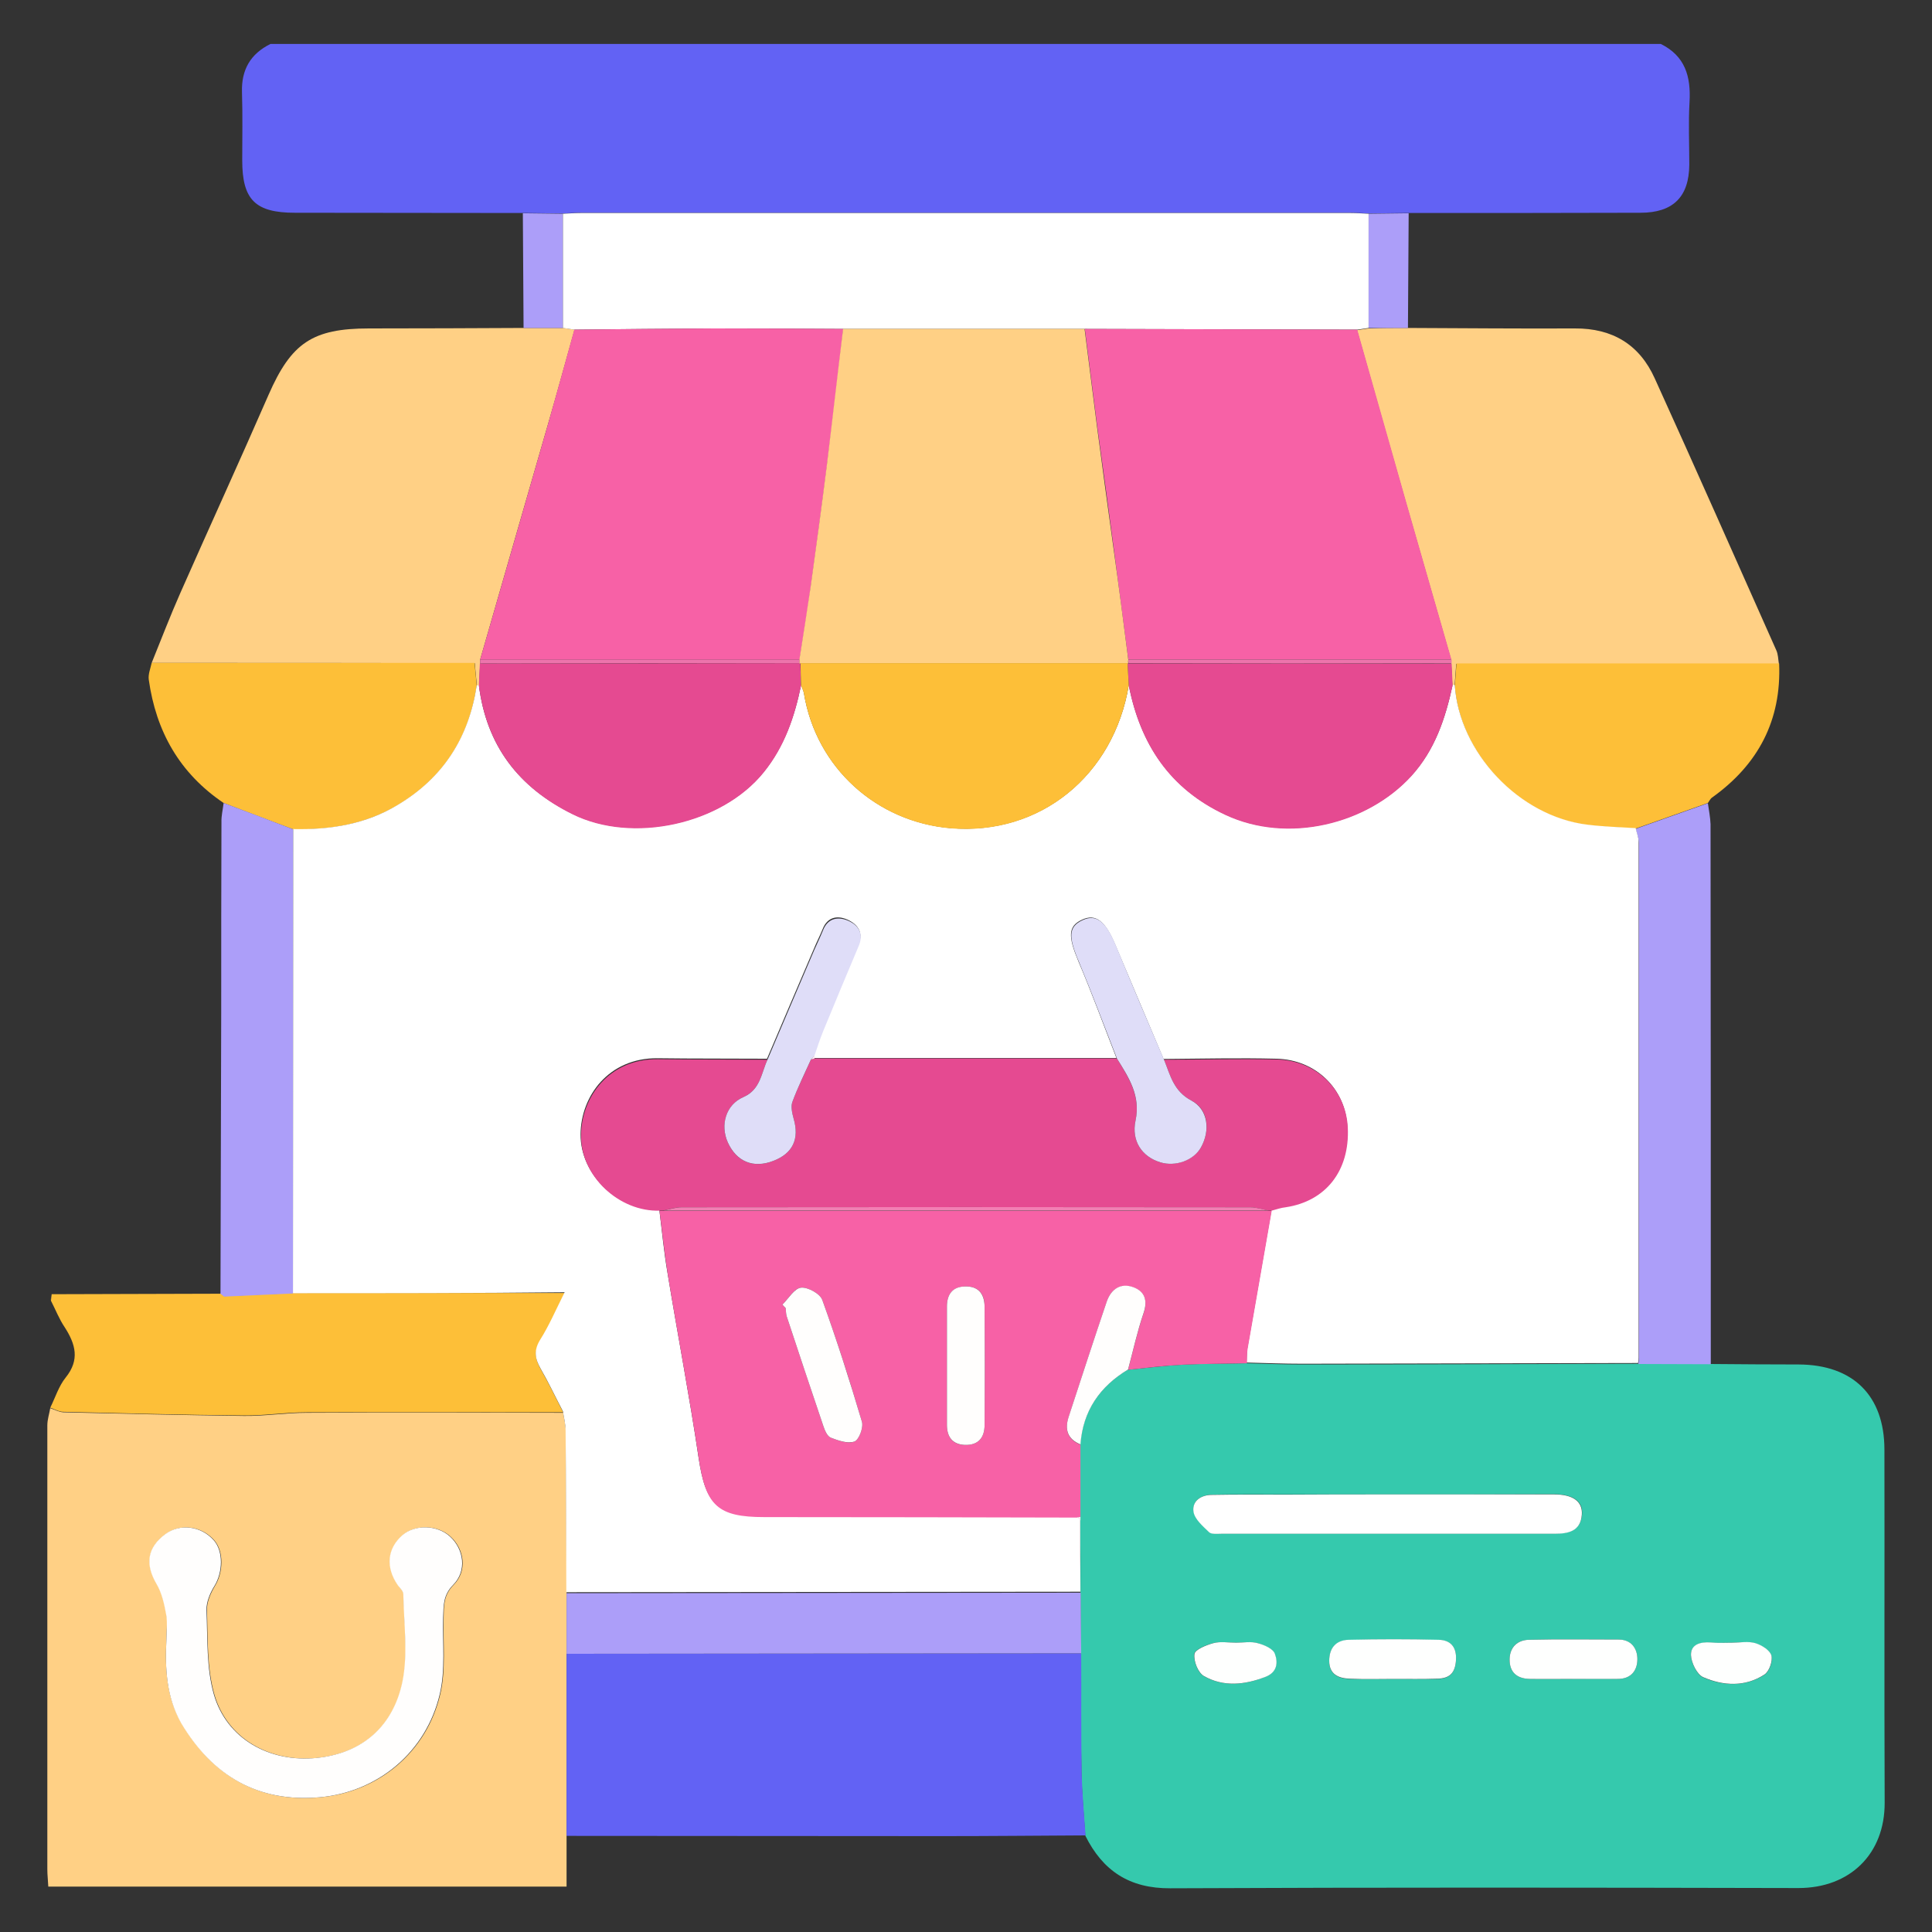
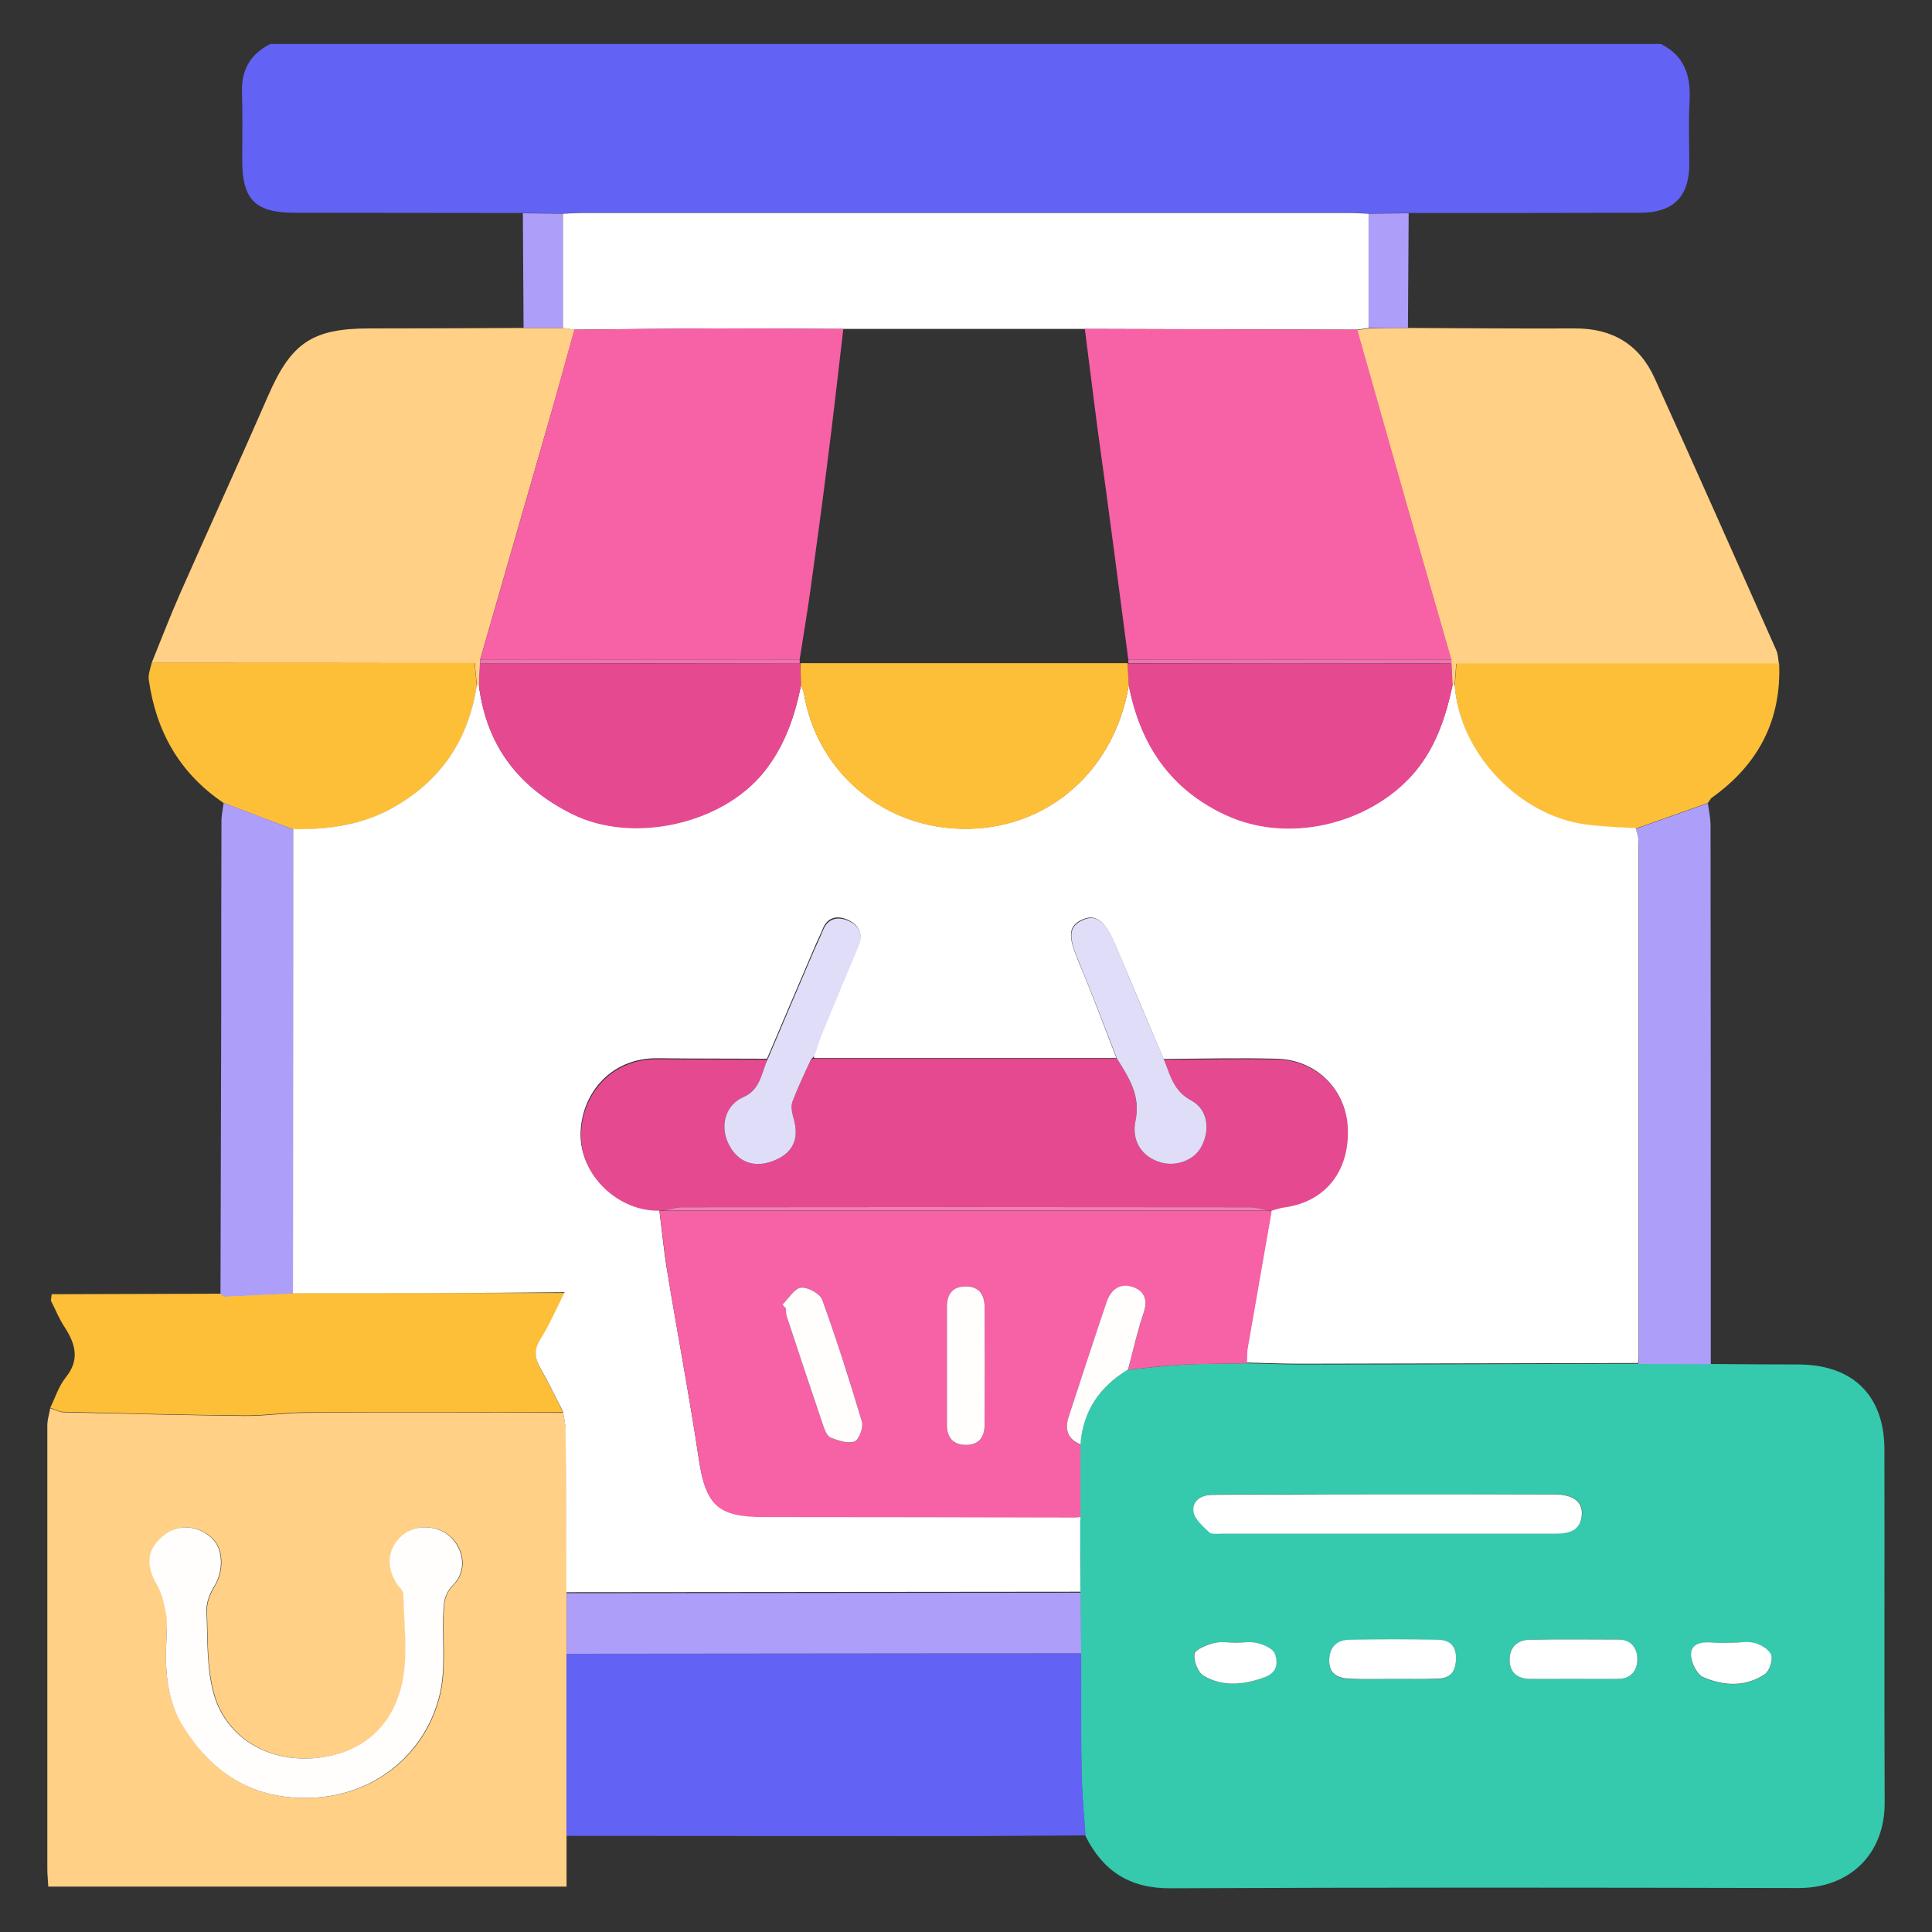
<svg xmlns="http://www.w3.org/2000/svg" version="1.1" id="Layer_1" x="0px" y="0px" viewBox="0 0 80 80" style="enable-background:new 0 0 80 80;" xml:space="preserve">
  <rect x="0" y="0" width="80" height="80" fill="#333333" stroke="none" />
  <style type="text/css">
	.st0{display:none;}
	.st1{display:inline;fill:#000101;}
	.st2{display:inline;fill:#010101;}
	.st3{display:inline;fill:#4FC0E8;}
	.st4{display:inline;fill:#66D4F1;}
	.st5{display:inline;fill:#66D3F0;}
	.st6{display:inline;fill:#F56B81;}
	.st7{display:inline;fill:#EEC6A4;}
	.st8{display:inline;fill:#65D3F0;}
	.st9{display:inline;fill:#65D2EF;}
	.st10{display:inline;fill:#927560;}
	.st11{display:inline;fill:#1D4857;}
	.st12{display:inline;fill:#48AED2;}
	.st13{display:inline;fill:#44A5C7;}
	.st14{display:inline;fill:#C5E993;}
	.st15{display:inline;fill:#020101;}
	.st16{display:inline;fill:#F2F4F6;}
	.st17{display:inline;fill:#8F96AC;}
	.st18{display:inline;fill:#FF6564;}
	.st19{display:inline;fill:#D2555A;}
	.st20{display:inline;fill:#FFD782;}
	.st21{display:inline;fill:#FFAF5F;}
	.st22{display:inline;fill:#AFB9D2;}
	.st23{display:inline;fill:#FFAF60;}
	.st24{display:inline;fill:#B4E1FA;}
	.st25{display:inline;fill:#A0D2F0;}
	.st26{display:inline;fill:#D9F0FD;}
	.st27{display:inline;fill:#A7A3A2;}
	.st28{display:inline;fill:#CAAD8C;}
	.st29{display:inline;fill:#EFF2F9;}
	.st30{display:inline;fill:#FB7B6A;}
	.st31{display:inline;fill:#E6BC8C;}
	.st32{display:inline;fill:#EFF2FA;}
	.st33{display:inline;fill:#FF6464;}
	.st34{display:inline;fill:#EFEAE0;}
	.st35{display:inline;fill:#EAEBEF;}
	.st36{display:inline;fill:#C7CFE1;}
	.st37{fill:#6262F4;}
	.st38{fill:#35C9AD;}
	.st39{fill:#FFD085;}
	.st40{fill:#FDBF38;}
	.st41{fill:#AC9EF9;}
	.st42{fill:#FECF6C;}
	.st43{fill:#FFFFFF;}
	.st44{fill:#F761A6;}
	.st45{fill:#FFFEFD;}
	.st46{fill:#FEFFFE;}
	.st47{fill:#FCE7F0;}
	.st48{fill:#E54A91;}
	.st49{fill:#ED74AC;}
	.st50{fill:#D5CEFC;}
	.st51{fill:#DFDDF8;}
	.st52{fill:#F27FB3;}
</style>
  <g class="st0">
    <path class="st1" d="M28.05,61.27c0.09,0.99-0.14,1.85-0.67,2.71c-0.2,0.32,0.12,1.02,0.32,1.5c0.05,0.11,0.59,0.07,0.88,0.02   c0.77-0.15,1.54-0.34,2.3-0.54c0.98-0.25,1.48-0.01,1.75,0.96c0.65,2.33,1.28,4.65,1.89,6.99c0.26,0.98-0.14,1.5-1.21,1.76   c-0.89,0.22-1.77,0.46-2.62,0.69c1.07,0.68,1.45,1.38,1.06,2c-0.36,0.56-1.23,0.81-1.69,0.49c-0.62-0.44-0.93-1.24-0.11-2.27   c-0.25,0.07-0.41,0.13-0.57,0.17c-0.75,0.17-1.26-0.09-1.47-0.84c-0.81-2.94-1.59-5.89-2.38-8.83c-0.06-0.24-0.15-0.47-0.24-0.73   c-0.5,0.08-0.98,0.15-1.55,0.23c0,0.25,0,0.53,0,0.81c0,3.63,0,7.27,0,10.9c0,1.27-0.39,1.65-1.67,1.65c-3.5,0-7,0-10.5,0   c-1.08,0-1.36-0.29-1.37-1.38c0-0.61,0-1.21-0.13-1.89c-0.4,0.62-0.81,1.24-1.21,1.86c-0.19,0.3-0.35,0.64-0.56,0.92   c-0.51,0.66-1.34,0.74-1.73,0.08c-1.79-3.06-4.01-5.88-5.09-9.32c-0.68-2.15-0.78-4.23,0.65-6.17c0.92-1.25,2.1-2.08,3.66-2.47   c0-1.76,0-3.52,0-5.28c0-1.9,0.07-3.79-0.02-5.69c-0.1-2.09,1.63-3.92,3.89-3.86c2.21,0.06,4.42,0.01,6.69,0.01   c-0.06-0.36-0.12-0.68-0.17-1.01c-2.76-0.52-4.42-2.25-4.98-4.94c-0.33-1.6,0.2-3.11,1.24-4.39c0.98-1.2,2.22-1.95,3.8-2.16   c0.23-0.03,0.52-0.4,0.6-0.67c0.83-2.67,2.1-5.09,3.78-7.32c2.74-3.61,6.16-6.29,10.39-7.94c2.38-0.93,4.82-1.45,7.39-1.6   c4.49-0.26,8.75,0.5,12.7,2.6c1.75,0.93,3.35,2.17,4.92,3.39c2.59,2.02,4.43,4.68,5.87,7.6c1.16,2.35,1.96,4.82,2.18,7.46   c0.09,1.05,0.34,2.11,0.28,3.16c-0.12,2.15-0.3,4.3-0.88,6.41c-0.9,3.3-2.45,6.24-4.55,8.89c-1.84,2.33-4.14,4.19-6.7,5.71   c-2.43,1.45-5.05,2.44-7.82,2.94c-2.33,0.42-4.69,0.62-7.05,0.22c-1.61-0.27-3.23-0.53-4.79-1C31.06,62.62,29.63,61.91,28.05,61.27   z M28.09,48.41c-0.04-0.02-0.07-0.04-0.11-0.05c0.02,0.03,0.04,0.07,0.06,0.1c0.04,0.3,0.09,0.61,0.13,0.91c0,1.1,0,2.2,0,3.4   c0.4-0.1,0.7-0.18,0.94-0.24c-0.26-1.08-0.5-2.1-0.75-3.12C28.27,49.07,28.18,48.74,28.09,48.41z M15.74,76.69   c0.04-0.04,0.08-0.09,0.12-0.13c0.01-2.53,0.02-5.05,0.02-7.58c0-1.55-0.01-3.11,0.01-4.66c0.01-0.72,0.37-1.04,1.06-1.03   c0.78,0.01,1.14,0.44,1.14,1.42c0,3.71,0,7.42,0,11.13c0,0.28,0,0.56,0,0.83c1.19,0,2.29,0,3.44,0c0-0.33,0-0.61,0-0.9   c0-7.92,0-15.84,0-23.77c0-0.29-0.01-0.58,0.02-0.87c0.07-0.79,0.72-1.16,1.45-0.88c0.68,0.25,0.74,0.8,0.74,1.4   c0,3.58,0,7.16,0,10.74c0,0.28,0,0.56,0,0.84c1.45,0.11,2.18-0.54,2.21-1.86c0.01-0.53,0-1.05,0-1.58c0-3.34,0-6.68,0-10.03   c0-1.19-0.6-1.82-1.74-1.82c-4.87-0.01-9.74-0.01-14.6,0c-0.99,0-1.59,0.56-1.6,1.52c-0.01,3.61,0.01,7.21,0.02,10.82   c0.04,0.04,0.08,0.09,0.13,0.13c0.67,0.15,1.33,0.3,2.06,0.46c0-1.57,0-3.12,0-4.67c0-1.63,0-3.26,0-4.89c0-0.67,0.28-1.1,1-1.15   c0.6-0.04,1.13,0.45,1.21,1.09c0.02,0.21,0.01,0.42,0.01,0.63c0,3.37-0.01,6.74,0.02,10.1c0,0.37,0.18,0.78,0.37,1.11   c0.78,1.28,1.05,2.62,0.9,4.13c-0.14,1.45-0.61,2.76-1.17,4.07c-0.07,0.16-0.12,0.35-0.12,0.52c0,1.58,0.01,3.16,0.02,4.73   c0.04,0.04,0.08,0.09,0.13,0.13C13.64,76.69,14.69,76.69,15.74,76.69z M52.84,41.04c-0.1,1.16-0.2,2.29-0.29,3.42   c-0.2,2.54-0.71,5.02-1.5,7.44c-0.14,0.42-0.17,0.67,0.43,0.82c1.41,0.36,2.8,0.82,4.18,1.3c1.01,0.35,1.2,0.34,1.83-0.51   c1.53-2.06,2.79-4.26,3.55-6.72c0.58-1.86,1.07-3.75,0.98-5.76C58.95,41.04,55.96,41.04,52.84,41.04z M50.91,27.67   c0.1,0.17,0.17,0.25,0.2,0.35c0.94,3.23,1.6,6.5,1.58,9.88c0,0.62,0.14,0.94,0.88,0.92c2.16-0.05,4.31-0.02,6.47-0.02   c0.65,0,1.29,0,2.1,0c-0.16-1.11-0.27-2.11-0.44-3.1c-0.62-3.55-2.15-6.68-4.32-9.53c-0.31-0.41-0.66-0.6-1.19-0.32   c-0.52,0.26-1.08,0.45-1.64,0.63C53.36,26.88,52.17,27.26,50.91,27.67z M29.37,41.04c0.15,1.45,0.2,2.82,0.45,4.16   c0.4,2.13,0.95,4.24,1.37,6.37c0.11,0.55,0.43,0.52,0.79,0.49c2.08-0.2,4.16-0.45,6.25-0.6c0.62-0.05,0.73-0.26,0.73-0.81   c-0.02-3-0.01-5.99-0.01-8.99c0-0.2-0.02-0.4-0.04-0.62C35.78,41.04,32.68,41.04,29.37,41.04z M50.55,41.06c-3.07,0-6.21,0-9.33,0   c0,3.48,0,6.91,0,10.26c2.54,0.24,5.03,0.48,7.47,0.71C49.95,48.45,50.47,44.8,50.55,41.06z M38.91,38.78c0-3.35,0-6.62,0-9.83   c-2.56-0.27-5.07-0.54-7.69-0.81c-1.09,3.39-1.76,6.94-1.74,10.64C32.68,38.78,35.77,38.78,38.91,38.78z M50.65,38.77   c-0.11-1.14-0.21-2.24-0.32-3.34c-0.21-2.33-0.66-4.61-1.38-6.84c-0.17-0.53-0.36-0.54-0.82-0.46c-0.99,0.17-1.98,0.3-2.98,0.4   c-1.31,0.13-2.62,0.22-3.94,0.33c0,3.34,0,6.62,0,9.91C44.36,38.77,47.48,38.77,50.65,38.77z M28.94,27.64   c-0.01-0.01-0.09-0.06-0.18-0.09c-1.76-0.6-3.53-1.21-5.3-1.78c-0.18-0.06-0.53,0.07-0.65,0.23c-1.7,2.14-2.98,4.52-3.81,7.12   c-0.05,0.16,0.13,0.53,0.3,0.61c1.05,0.47,1.92,1.17,2.45,2.16c0.48,0.9,0.77,1.91,1.15,2.88c1.4,0,2.86,0,4.24,0   c0.21-1.9,0.35-3.76,0.64-5.6C28.07,31.33,28.53,29.52,28.94,27.64z M7.43,75.66c0.27-0.42,0.49-0.71,0.66-1.03   c1.04-1.95,2.14-3.88,3.07-5.89c0.52-1.12,0.68-2.35,0.21-3.62c-0.5-1.36-2.14-2.51-4.17-2.52c-2.31-0.01-4.6,2.28-3.84,5.15   C4.15,70.66,5.88,73.04,7.43,75.66z M16.92,42.44c2.14,0.11,3.59-1.71,3.56-3.52c-0.04-1.92-1.57-3.49-3.73-3.45   c-1.94,0.04-3.34,1.67-3.36,3.5C13.36,40.74,14.97,42.68,16.92,42.44z M38.96,18.76c-2.69,0.29-5.57,3.86-6.79,7.15   c0.64,0.11,1.26,0.26,1.88,0.32c1.44,0.15,2.89,0.29,4.33,0.38c0.18,0.01,0.55-0.28,0.55-0.44C38.97,23.71,38.96,21.24,38.96,18.76   z M22.34,41.05c-0.73,1.53-1.81,2.61-3.32,3.29c-0.23,0.1-0.58,0.44-0.55,0.52c0.15,0.36,0.01,0.95,0.79,0.9   c1.31-0.09,2.63,0.02,3.94-0.04c1.89-0.08,3.55,0.27,4.64,2.05c-0.1-1.13-0.29-2.2-0.4-3.28c-0.12-1.13-0.15-2.27-0.23-3.45   C25.59,41.05,23.97,41.05,22.34,41.05z M47.97,26c-1.58-3.84-4.32-6.88-6.76-7.17c0,2.59,0,5.19,0,7.84   C43.46,26.45,45.66,26.23,47.97,26z M38.94,53.54c-2.25,0.19-4.42,0.38-6.63,0.57c1.09,3.16,4.21,6.84,6.63,6.89   C38.94,58.59,38.94,56.17,38.94,53.54z M41.21,53.55c0,2.63,0,5.06,0,7.49c2.78-0.58,5.45-3.87,6.57-6.92   C45.6,53.94,43.44,53.75,41.21,53.55z M34.51,18.51c-3.86,0.96-7,2.79-9.85,5.46c1.81,0.55,3.51,1.06,5.18,1.57   C31.01,22.83,32.4,20.55,34.51,18.51z M55.31,23.94c-2.86-2.63-6.01-4.41-9.68-5.31c2.12,1.9,3.43,4.33,4.6,6.92   C51.92,25.01,53.56,24.5,55.31,23.94z M55.08,56.08c-1.56-0.46-2.94-0.84-4.3-1.26c-0.51-0.16-0.79-0.03-1.04,0.46   c-0.61,1.18-1.23,2.37-1.98,3.46c-0.6,0.88-1.39,1.64-2.24,2.61C49.17,60.29,52.26,58.64,55.08,56.08z M28.06,55.08   c0,1.07-0.02,2.04,0.02,3.01c0.01,0.23,0.19,0.54,0.38,0.65c1.1,0.6,2.22,1.18,3.36,1.7c0.79,0.36,1.62,0.6,2.59,0.96   c-0.95-1.2-1.81-2.17-2.52-3.24c-0.71-1.06-1.27-2.23-1.95-3.44C29.37,54.82,28.75,54.94,28.06,55.08z M32.17,72.67   c-0.44-1.66-0.84-3.23-1.3-4.79c-0.06-0.2-0.47-0.49-0.63-0.44c-0.63,0.18-1.23,0.48-1.83,0.75c-0.02,0.01-0.01,0.15,0.01,0.22   c0.4,1.44,0.83,2.88,1.19,4.33c0.13,0.51,0.36,0.56,0.78,0.43C30.97,73,31.54,72.85,32.17,72.67z" />
    <path class="st2" d="M57.18,67.99c1.91-1.31,3.84-2.54,5.68-3.9c2.89-2.14,5.12-4.89,7-7.93c1.98-3.2,3.38-6.64,3.99-10.36   c0.31-1.93,0.47-3.89,0.64-5.84c0.05-0.6,0.24-0.97,0.83-1.1c0.59-0.14,1.04,0.09,1.25,0.63c0.6,1.54,1.21,3.07,1.71,4.65   c0.82,2.6,0.78,5.3,0.61,7.97c-0.15,2.36-0.86,4.63-1.8,6.83c-0.97,2.26-2.22,4.37-3.8,6.21c-1.55,1.81-3.36,3.42-5.13,5.02   c-2.1,1.9-4.58,3.23-7.06,4.59c0.46,0.85,0.96,1.71,1.4,2.59c0.39,0.77-0.09,1.62-0.94,1.55c-1.2-0.09-2.39-0.3-3.58-0.5   c-1.77-0.29-3.53-0.6-5.29-0.9c-0.88-0.15-1.76-0.28-2.63-0.49c-0.63-0.15-0.99-0.91-0.74-1.56c1.08-2.9,2.17-5.79,3.26-8.68   c0.21-0.57,0.36-1.17,0.64-1.71c0.17-0.32,0.47-0.7,0.79-0.79c0.49-0.15,0.99-0.05,1.3,0.52C55.84,65.81,56.46,66.78,57.18,67.99z    M76.44,45.51c-0.06,0-0.12,0-0.17,0c-0.06,0.16-0.15,0.32-0.19,0.49c-0.24,1.07-0.4,2.17-0.72,3.22   c-1.81,5.92-4.9,11.05-9.52,15.24c-2.54,2.3-5.33,4.17-8.42,5.64c-0.98,0.46-1.29,0.43-1.98-0.68c-0.29-0.46-0.57-0.93-0.94-1.53   c-0.93,2.49-1.79,4.8-2.68,7.19c2.56,0.44,5.02,0.85,7.61,1.3c-0.28-0.48-0.5-0.85-0.71-1.23c-0.59-1.04-0.44-1.54,0.66-2.07   c4.04-1.95,7.71-4.43,10.79-7.73c1.89-2.02,3.45-4.24,4.65-6.72c1.33-2.75,1.97-5.69,2.02-8.72   C76.87,48.44,76.58,46.97,76.44,45.51z" />
    <path class="st2" d="M18.94,4.97c-0.39-0.66-0.82-1.29-1.15-1.98c-0.19-0.4-0.29-0.87-0.3-1.31c-0.01-0.53,0.38-0.7,0.86-0.64   c1.66,0.21,3.32,0.39,4.97,0.65c1.77,0.27,3.53,0.62,5.3,0.93c0.38,0.07,0.76,0.1,1.14,0.16c0.93,0.17,1.26,0.74,0.9,1.73   c-0.9,2.51-1.83,5.01-2.77,7.51c-0.35,0.93-0.68,1.86-1.11,2.74c-0.16,0.33-0.54,0.65-0.89,0.79c-0.52,0.2-0.93-0.1-1.2-0.58   c-0.45-0.83-0.92-1.65-1.38-2.47c-0.2-0.35-0.4-0.57-0.85-0.28c-1.78,1.18-3.67,2.22-5.35,3.53c-3.01,2.34-5.41,5.24-7.33,8.54   c-1.41,2.44-2.48,5.02-3.2,7.75C6,34.28,5.57,36.55,5.63,38.89c0.01,0.24,0.01,0.47-0.01,0.71C5.6,40.26,5.4,40.85,4.66,41   c-0.71,0.14-1.05-0.31-1.32-0.91c-1.08-2.36-1.82-4.8-2.14-7.38c-0.74-6.12,0.95-11.57,4.42-16.55c2.26-3.25,5.1-5.93,8.37-8.14   C15.56,6.94,17.23,6.01,18.94,4.97z M20.53,3.5c0.23,0.27,0.31,0.34,0.36,0.42c1.23,1.99,0.89,2.29-0.9,3.14   c-4.4,2.1-8.22,5-11.34,8.76c-2.18,2.63-3.77,5.6-4.73,8.89c-0.81,2.79-0.8,5.64-0.48,8.5c0.04,0.38,0.2,0.76,0.26,1.02   c0.66-2.17,1.17-4.46,2.03-6.61c2.07-5.19,5.25-9.61,9.55-13.23c2.33-1.96,4.85-3.56,7.61-4.82c0.64-0.29,1.2-0.08,1.55,0.53   c0.34,0.58,0.7,1.16,1.11,1.85c0.91-2.45,1.76-4.73,2.66-7.14C25.7,4.38,23.22,3.96,20.53,3.5z" />
    <path class="st2" d="M69.13,10.62c-0.03,2.3-0.95,4.33-2.06,6.27c-1.04,1.82-2.18,3.58-3.27,5.37c-0.58,0.95-1.48,0.99-2.06,0.04   c-1.29-2.12-2.64-4.21-3.8-6.4c-0.92-1.73-1.67-3.59-1.6-5.61c0.1-2.94,2.43-5.39,5.29-5.77c2.84-0.38,5.08,0.59,6.69,2.95   C68.97,8.4,69.19,9.48,69.13,10.62z M62.81,19.67c0.27-0.42,0.46-0.7,0.63-0.98c1.35-2.26,2.87-4.42,3.43-7.08   c0.33-1.56-0.2-3.21-1.5-4.14c-1.14-0.82-2.38-1-3.74-0.74c-1.95,0.37-3.4,2.72-2.99,4.66c0.51,2.38,1.76,4.39,2.98,6.42   C61.99,18.41,62.38,18.99,62.81,19.67z" />
    <path class="st3" d="M8.04,60.29c-0.01-3.61-0.02-7.21-0.02-10.82c0-0.96,0.6-1.52,1.6-1.52c4.87-0.01,9.74-0.01,14.6,0   c1.14,0,1.74,0.63,1.74,1.82c0.01,3.34,0,6.68,0,10.03c0,0.53,0.01,1.05,0,1.58c-0.02,1.32-0.75,1.96-2.21,1.86   c0-0.27,0-0.56,0-0.84c0-3.58,0-7.16,0-10.74c0-0.6-0.07-1.15-0.74-1.4c-0.73-0.28-1.38,0.1-1.45,0.88   c-0.03,0.29-0.02,0.58-0.02,0.87c0,7.92,0,15.84,0,23.77c0,0.28,0,0.57,0,0.9c-1.16,0-2.25,0-3.44,0c0-0.27,0-0.55,0-0.83   c0-3.71,0-7.42,0-11.13c0-0.98-0.35-1.41-1.14-1.42c-0.69-0.01-1.06,0.31-1.06,1.03c-0.02,1.55,0,3.11-0.01,4.66   c-0.01,2.53-0.01,5.05-0.02,7.58c-0.04,0.04-0.08,0.09-0.12,0.13c-1.05,0-2.1,0-3.16,0c-0.04-0.04-0.08-0.09-0.13-0.13   c-0.01-1.58-0.02-3.16-0.02-4.73c0-0.17,0.05-0.36,0.12-0.52c0.56-1.31,1.03-2.62,1.17-4.07c0.15-1.51-0.12-2.85-0.9-4.13   c-0.2-0.33-0.37-0.74-0.37-1.11c-0.03-3.37-0.02-6.74-0.02-10.1c0-0.21,0.02-0.42-0.01-0.63c-0.07-0.65-0.61-1.13-1.21-1.09   c-0.71,0.05-1,0.48-1,1.15c0,1.63,0,3.26,0,4.89c0,1.55,0,3.1,0,4.67c-0.73-0.16-1.39-0.31-2.06-0.46   C8.12,60.37,8.08,60.33,8.04,60.29z" />
    <path class="st4" d="M52.84,41.04c3.13,0,6.12,0,9.17,0c0.09,2.01-0.4,3.89-0.98,5.76c-0.76,2.46-2.02,4.66-3.55,6.72   c-0.63,0.85-0.82,0.86-1.83,0.51c-1.38-0.48-2.76-0.94-4.18-1.3c-0.59-0.15-0.56-0.4-0.43-0.82c0.78-2.42,1.29-4.9,1.5-7.44   C52.63,43.33,52.74,42.2,52.84,41.04z" />
    <path class="st4" d="M50.91,27.67c1.26-0.41,2.45-0.79,3.63-1.18c0.56-0.19,1.12-0.37,1.64-0.63c0.54-0.27,0.89-0.08,1.19,0.32   c2.16,2.85,3.7,5.98,4.32,9.53c0.17,0.99,0.29,1.99,0.44,3.1c-0.8,0-1.45,0-2.1,0c-2.16,0-4.32-0.03-6.47,0.02   c-0.73,0.02-0.88-0.3-0.88-0.92c0.02-3.38-0.64-6.66-1.58-9.88C51.08,27.92,51.01,27.84,50.91,27.67z" />
    <path class="st4" d="M29.37,41.04c3.31,0,6.41,0,9.55,0c0.01,0.22,0.04,0.42,0.04,0.62c0,3-0.01,5.99,0.01,8.99   c0,0.55-0.11,0.76-0.73,0.81c-2.09,0.15-4.17,0.4-6.25,0.6c-0.36,0.03-0.68,0.06-0.79-0.49c-0.43-2.13-0.98-4.24-1.37-6.37   C29.57,43.86,29.52,42.48,29.37,41.04z" />
    <path class="st4" d="M50.55,41.06c-0.08,3.74-0.6,7.39-1.87,10.97c-2.44-0.23-4.93-0.47-7.47-0.71c0-3.36,0-6.78,0-10.26   C44.35,41.06,47.48,41.06,50.55,41.06z" />
    <path class="st4" d="M38.91,38.78c-3.14,0-6.24,0-9.43,0c-0.02-3.7,0.65-7.25,1.74-10.64c2.62,0.28,5.13,0.54,7.69,0.81   C38.91,32.16,38.91,35.43,38.91,38.78z" />
    <path class="st4" d="M50.65,38.77c-3.17,0-6.28,0-9.44,0c0-3.3,0-6.57,0-9.91c1.32-0.11,2.63-0.2,3.94-0.33   c1-0.1,1.99-0.22,2.98-0.4c0.46-0.08,0.65-0.07,0.82,0.46c0.72,2.23,1.17,4.51,1.38,6.84C50.43,36.52,50.54,37.63,50.65,38.77z" />
    <path class="st5" d="M28.94,27.64c-0.4,1.88-0.87,3.69-1.17,5.53c-0.3,1.84-0.43,3.7-0.64,5.6c-1.37,0-2.84,0-4.24,0   c-0.38-0.97-0.67-1.97-1.15-2.88c-0.53-0.99-1.4-1.69-2.45-2.16c-0.16-0.07-0.35-0.45-0.3-0.61c0.83-2.61,2.11-4.98,3.81-7.12   c0.12-0.16,0.47-0.28,0.65-0.23c1.77,0.57,3.54,1.18,5.3,1.78C28.84,27.58,28.93,27.64,28.94,27.64z" />
    <path class="st6" d="M7.43,75.66c-1.55-2.62-3.28-5-4.06-7.89c-0.77-2.87,1.52-5.16,3.84-5.15c2.03,0.01,3.67,1.16,4.17,2.52   c0.47,1.26,0.31,2.5-0.21,3.62c-0.93,2.01-2.03,3.93-3.07,5.89C7.92,74.95,7.7,75.24,7.43,75.66z M10.37,66.63   c0.05-1.89-1.33-3-3.01-3.03c-1.8-0.04-3.05,1.52-2.96,3.03c0.1,1.6,1.15,2.92,2.99,2.97C8.83,69.64,10.57,68.15,10.37,66.63z" />
    <path class="st7" d="M16.92,42.44c-1.95,0.24-3.56-1.7-3.54-3.46c0.02-1.83,1.43-3.46,3.36-3.5c2.17-0.05,3.7,1.52,3.73,3.45   C20.51,40.73,19.05,42.54,16.92,42.44z" />
    <path class="st5" d="M38.96,18.76c0,2.47,0.01,4.94-0.02,7.41c0,0.16-0.37,0.45-0.55,0.44c-1.45-0.09-2.89-0.22-4.33-0.38   c-0.63-0.07-1.24-0.21-1.88-0.32C33.39,22.63,36.27,19.05,38.96,18.76z" />
    <path class="st5" d="M22.34,41.05c1.63,0,3.25,0,4.87,0c0.07,1.17,0.11,2.31,0.23,3.45c0.11,1.08,0.3,2.15,0.4,3.28   c-1.09-1.79-2.75-2.14-4.64-2.05c-1.31,0.06-2.63-0.06-3.94,0.04c-0.78,0.05-0.64-0.54-0.79-0.9c-0.04-0.08,0.32-0.42,0.55-0.52   C20.53,43.66,21.61,42.58,22.34,41.05z" />
    <path class="st5" d="M47.97,26c-2.31,0.23-4.51,0.45-6.76,0.67c0-2.65,0-5.25,0-7.84C43.66,19.13,46.39,22.16,47.97,26z" />
    <path class="st5" d="M38.94,53.54c0,2.63,0,5.05,0,7.46c-2.42-0.05-5.55-3.73-6.63-6.89C34.52,53.92,36.69,53.73,38.94,53.54z" />
    <path class="st5" d="M41.21,53.55c2.23,0.2,4.39,0.39,6.57,0.58c-1.12,3.04-3.8,6.33-6.57,6.92   C41.21,58.61,41.21,56.18,41.21,53.55z" />
    <path class="st8" d="M34.51,18.51c-2.11,2.04-3.5,4.32-4.67,7.02c-1.67-0.51-3.37-1.02-5.18-1.57   C27.51,21.3,30.65,19.48,34.51,18.51z" />
    <path class="st8" d="M55.31,23.94c-1.76,0.55-3.4,1.07-5.08,1.6c-1.17-2.59-2.48-5.01-4.6-6.92C49.3,19.53,52.45,21.31,55.31,23.94   z" />
    <path class="st9" d="M55.08,56.08c-2.82,2.56-5.91,4.21-9.57,5.27c0.85-0.97,1.64-1.73,2.24-2.61c0.75-1.1,1.37-2.28,1.98-3.46   c0.26-0.5,0.53-0.62,1.04-0.46C52.15,55.24,53.52,55.62,55.08,56.08z" />
    <path class="st8" d="M28.06,55.08c0.68-0.14,1.31-0.26,1.88-0.37c0.68,1.22,1.24,2.38,1.95,3.44c0.71,1.07,1.58,2.04,2.52,3.24   c-0.97-0.35-1.81-0.6-2.59-0.96c-1.14-0.52-2.26-1.1-3.36-1.7c-0.19-0.11-0.37-0.42-0.38-0.65C28.04,57.12,28.06,56.14,28.06,55.08   z" />
    <path class="st10" d="M32.17,72.67c-0.63,0.18-1.21,0.32-1.78,0.5c-0.43,0.13-0.66,0.09-0.78-0.43c-0.36-1.45-0.79-2.89-1.19-4.33   c-0.02-0.07-0.04-0.21-0.01-0.22c0.6-0.27,1.2-0.57,1.83-0.75c0.16-0.05,0.57,0.24,0.63,0.44C31.33,69.44,31.73,71.01,32.17,72.67z   " />
    <path class="st9" d="M28.36,49.41c0.24,1.02,0.49,2.04,0.75,3.12c-0.23,0.06-0.54,0.14-0.94,0.24c0-1.2,0-2.3,0-3.4   C28.23,49.38,28.3,49.4,28.36,49.41z" />
    <path class="st11" d="M28.36,49.41c-0.06-0.01-0.13-0.02-0.19-0.03c-0.04-0.3-0.09-0.61-0.13-0.91l0.05-0.05   C28.18,48.74,28.27,49.07,28.36,49.41z" />
    <path class="st12" d="M8.04,60.29c0.04,0.04,0.08,0.09,0.13,0.13C8.12,60.37,8.08,60.33,8.04,60.29z" />
    <path class="st11" d="M28.04,48.46c-0.02-0.03-0.04-0.07-0.06-0.1c0.04,0.02,0.07,0.04,0.11,0.05   C28.09,48.41,28.04,48.46,28.04,48.46z" />
    <path class="st12" d="M12.46,76.56c0.04,0.04,0.08,0.09,0.13,0.13C12.54,76.65,12.5,76.6,12.46,76.56z" />
    <path class="st13" d="M15.74,76.69c0.04-0.04,0.08-0.09,0.12-0.13C15.82,76.6,15.78,76.65,15.74,76.69z" />
    <path class="st14" d="M76.44,45.51c0.14,1.46,0.43,2.93,0.4,4.39c-0.05,3.04-0.69,5.97-2.02,8.72c-1.2,2.48-2.76,4.7-4.65,6.72   c-3.09,3.31-6.75,5.78-10.79,7.73c-1.09,0.53-1.24,1.03-0.66,2.07c0.21,0.38,0.43,0.75,0.71,1.23c-2.59-0.44-5.05-0.86-7.61-1.3   c0.89-2.39,1.75-4.7,2.68-7.19c0.37,0.6,0.65,1.06,0.94,1.53c0.69,1.11,1,1.14,1.98,0.68c3.09-1.47,5.88-3.33,8.42-5.64   c4.62-4.19,7.71-9.31,9.52-15.24c0.32-1.05,0.48-2.15,0.72-3.22c0.04-0.17,0.12-0.33,0.19-0.49   C76.32,45.51,76.38,45.51,76.44,45.51z" />
    <path class="st14" d="M20.53,3.5c2.69,0.46,5.17,0.89,7.68,1.32c-0.9,2.4-1.75,4.69-2.66,7.14c-0.42-0.69-0.77-1.27-1.11-1.85   c-0.36-0.61-0.92-0.82-1.55-0.53c-2.76,1.26-5.28,2.86-7.61,4.82C10.98,18,7.8,22.43,5.73,27.62c-0.86,2.15-1.37,4.44-2.03,6.61   c-0.07-0.26-0.22-0.63-0.26-1.02c-0.32-2.86-0.33-5.71,0.48-8.5c0.96-3.29,2.55-6.26,4.73-8.89c3.12-3.76,6.93-6.66,11.34-8.76   c1.79-0.86,2.14-1.15,0.9-3.14C20.84,3.83,20.76,3.76,20.53,3.5z" />
    <path class="st6" d="M62.81,19.67c-0.43-0.68-0.82-1.26-1.19-1.86c-1.22-2.03-2.47-4.04-2.98-6.42c-0.42-1.93,1.04-4.29,2.99-4.66   c1.36-0.26,2.61-0.07,3.74,0.74c1.29,0.93,1.82,2.57,1.5,4.14c-0.56,2.66-2.09,4.82-3.43,7.08C63.27,18.97,63.08,19.25,62.81,19.67   z M59.82,10.54c-0.09,1.75,1.37,3.15,2.9,3.11c1.71-0.04,3.02-1.21,3.07-3.06c0.03-1.38-1.05-2.88-2.82-2.91   C61.07,7.66,59.83,8.79,59.82,10.54z" />
    <path class="st2" d="M10.37,66.63c0.2,1.52-1.54,3.01-2.97,2.97c-1.83-0.05-2.89-1.37-2.99-2.97c-0.09-1.52,1.15-3.07,2.96-3.03   C9.04,63.63,10.42,64.74,10.37,66.63z M8.29,66.74c0-0.12,0-0.24,0-0.36C8,66.19,7.68,65.82,7.41,65.85   c-0.3,0.04-0.78,0.45-0.77,0.68c0.02,0.3,0.42,0.79,0.69,0.81C7.63,67.37,7.97,66.96,8.29,66.74z" />
    <path class="st15" d="M59.82,10.54c0.01-1.75,1.25-2.88,3.15-2.86c1.77,0.02,2.85,1.53,2.82,2.91c-0.04,1.85-1.35,3.01-3.07,3.06   C61.19,13.69,59.73,12.29,59.82,10.54z M62.6,11.44c0.76-0.04,0.98-0.43,0.97-0.86c-0.01-0.46-0.39-0.79-0.84-0.66   c-0.28,0.08-0.63,0.45-0.66,0.71C62.05,10.88,62.41,11.17,62.6,11.44z" />
    <path class="st16" d="M8.29,66.74c-0.32,0.22-0.66,0.62-0.96,0.6c-0.27-0.02-0.68-0.51-0.69-0.81c-0.01-0.23,0.47-0.64,0.77-0.68   c0.27-0.03,0.58,0.34,0.88,0.53C8.29,66.5,8.29,66.62,8.29,66.74z" />
    <path class="st16" d="M62.6,11.44c-0.19-0.27-0.55-0.56-0.53-0.81c0.03-0.27,0.38-0.63,0.66-0.71c0.45-0.13,0.83,0.2,0.84,0.66   C63.58,11.01,63.36,11.4,62.6,11.44z" />
  </g>
  <g class="st0">
    <path class="st17" d="M78.03,76.4c-0.34,0.1-0.68,0.3-1.03,0.3C52.34,76.71,27.67,76.71,3,76.71c-0.89,0-1.02-0.14-1.03-1.04   c0-0.25,0-0.49,0-0.74c0-0.52,0.23-0.77,0.77-0.76c0.59,0.01,1.18-0.03,1.78-0.04c0.52,0.01,1.04,0.02,1.56,0.02   c15.17,0,30.33-0.01,45.5-0.01c0.06-0.03,0.12-0.07,0.18-0.1c0-3.47,0-6.94,0-10.41c0.01-0.3,0.01-0.59,0.01-0.89   c0-6.95,0-13.9,0-20.85c0-1.39,0.49-1.88,1.87-1.88c4.85,0,9.7,0,14.54,0c1.59,0,1.99,0.41,1.99,2.03c0,3.91,0,7.82,0,11.72   c0,3.29,0.01,6.58,0.02,9.87c-0.01,3.47-0.02,6.93-0.03,10.4c-6.02,0-12.05,0-18.07,0c0,0.04,0,0.09,0,0.13c6.09,0,12.17,0,18.26,0   c1.25,0,2.5,0,3.74-0.02c0.46-0.01,0.91-0.08,1.37-0.13c0.5,0.05,1,0.08,1.5,0.17c0.37,0.06,0.73,0.19,1.09,0.29   C78.03,75.11,78.03,75.75,78.03,76.4z M67.49,45.2c0-0.64-0.02-1.28,0.02-1.92c0.03-0.5-0.17-0.63-0.64-0.62   c-2.02,0.02-4.04,0.02-6.06,0.02c-0.89,0-1.78,0-2.68,0c-1.22,0-2.44,0-3.69,0c0,2.02,0,3.91,0,5.81c0,5.9,0,11.81,0,17.69   c4.39,0,8.69,0,13.05,0c0-0.33,0-0.54,0-0.76c0-2.28,0.01-4.56,0.01-6.83c0-1.14,0-2.28,0-3.42c0-1.19,0-2.38,0-3.57   C67.48,49.46,67.49,47.33,67.49,45.2z" />
    <path class="st18" d="M75.35,16.39c0.75,2.98,1.5,5.97,2.25,8.95c0.11,0.44,0.28,0.86,0.43,1.29c0,0.1,0,0.2,0,0.3   c-0.89,0-1.79,0-2.68-0.01c-0.23-0.05-0.46-0.13-0.69-0.14c-1.15-0.01-2.31-0.01-3.46-0.01c-0.04-0.01-0.07-0.01-0.11,0   c-0.06-0.21-0.13-0.42-0.17-0.64c-0.65-3.25-1.3-6.5-1.94-9.75C71.11,16.39,73.23,16.39,75.35,16.39z" />
    <path class="st19" d="M75.35,26.92c0.89,0,1.79,0,2.68,0.01c0,1.29,0,2.58,0,3.86c-0.46,0.89-0.96,1.73-1.87,2.24   c-0.27,0.15-0.55,0.29-0.82,0.43c-2.41,0.03-3.71-0.9-4.16-2.97c0.01-1.19,0.03-2.37,0.04-3.56C72.6,26.93,73.97,26.92,75.35,26.92   z" />
    <path class="st20" d="M75.36,35.98c0.01,4.01,0.02,8.02,0.02,12.03c0,5.2,0,10.4-0.01,15.6c-1.73,0-3.46,0-5.19,0.01   c-0.01-3.29-0.02-6.58-0.02-9.87c0-3.91,0-7.82,0-11.72c0-1.62-0.4-2.03-1.99-2.03c-4.85,0-9.7,0-14.54,0   c-1.38,0-1.87,0.48-1.87,1.88c0,6.95,0,13.9,0,20.85c0,0.3-0.01,0.59-0.01,0.89c-0.84,0-1.68,0-2.53,0   c-0.01-0.3-0.02-0.59-0.02-0.89c0-6.9,0-13.81,0-20.71c0-1.61-0.41-2.02-2.01-2.02c-11.8,0-23.6,0-35.4,0   c-0.2,0-0.4-0.02-0.59,0.01c-0.68,0.08-1.39,0.55-1.38,1.5c0.05,4.77,0.03,9.55,0.02,14.32c0,2.6-0.01,5.19-0.02,7.79   c-1.73,0-3.46,0-5.19-0.01c0-8.86,0-17.71-0.01-26.57c0-0.35-0.01-0.69-0.01-1.04C6,36.04,7.37,35.98,8.6,35.16   c0.15-0.1,0.49-0.03,0.69,0.07c1.97,1.04,3.94,1.1,5.95,0.09c0.3-0.15,0.79-0.15,1.08-0.01c1.99,0.95,3.93,0.96,5.91-0.01   c0.27-0.13,0.71-0.1,1,0.03c1.96,0.89,3.88,0.99,5.83-0.01c0.29-0.15,0.78-0.15,1.08-0.01c1.99,0.95,3.93,0.95,5.92-0.01   c0.29-0.14,0.78-0.11,1.08,0.03c1.93,0.93,3.82,0.96,5.75-0.02c0.28-0.14,0.74-0.17,1.02-0.03c2,0.99,3.97,0.99,5.98,0.01   c0.29-0.14,0.78-0.11,1.08,0.04c1.91,0.96,3.81,0.91,5.69,0.01c0.46-0.22,0.78-0.24,1.22-0.02c1.89,0.95,3.8,0.95,5.69,0   c0.48-0.24,0.84-0.23,1.31,0.01c1.94,1.01,3.88,0.9,5.81-0.09c0.21-0.11,0.58-0.18,0.75-0.07C72.65,35.97,73.98,36.06,75.36,35.98z   " />
    <path class="st21" d="M4.63,63.61c1.73,0,3.46,0,5.19,0.01c0.01,1.16,0.02,2.33,0.02,3.49c0.01,1.3,0.42,1.72,1.72,1.72   c11.96,0,23.91,0,35.87,0c1.31,0,1.76-0.46,1.77-1.8c0.01-1.14,0.01-2.28,0.02-3.42c0.84,0,1.68,0,2.53,0c0,3.47,0,6.94,0,10.41   c-0.06,0.03-0.12,0.07-0.18,0.1c-15.17,0-30.33,0.01-45.5,0.01c-0.52,0-1.04-0.01-1.56-0.02c0.01-3.24,0.01-6.47,0.02-9.71   C4.54,64.14,4.6,63.88,4.63,63.61z" />
    <path class="st22" d="M16.36,9.84c0.01-1.24,0.01-2.47,0.02-3.71C16.4,4.4,17.49,3.3,19.21,3.3c13.86,0,27.72,0,41.58,0   c1.72,0,2.81,1.1,2.83,2.83c0.01,1.24,0.01,2.47,0.02,3.71c-0.01,1.13-0.05,2.27-0.01,3.39c0.06,1.51-0.57,2.54-1.96,3.12   c-1.83,0.02-3.65,0.03-5.48,0.05c-0.04-0.02-0.09-0.03-0.14-0.02c-0.05,0-0.1,0-0.15,0.01c-2.03,0-4.06,0-6.09,0   c-0.05,0-0.1,0-0.15-0.01c-0.05-0.01-0.1,0-0.14,0.02c-2.03,0-4.06,0-6.1,0c-0.05-0.01-0.1-0.01-0.15-0.02   c-0.05,0-0.1,0.01-0.15,0.01c-2.07,0-4.15,0-6.22,0c-0.05,0-0.1-0.01-0.15-0.01c-0.05,0.01-0.1,0.01-0.15,0.02   c-2.03,0-4.06,0-6.1,0c-0.05-0.02-0.09-0.03-0.14-0.02c-0.05,0-0.1,0-0.15,0.01c-2.03,0-4.06,0-6.09,0   c-0.05,0.04-0.1,0.08-0.16,0.13c-0.04,0-0.08,0-0.12,0l-0.05,0.01c-0.04-0.04-0.08-0.08-0.12-0.12c-1.78-0.02-3.55-0.03-5.33-0.05   c-1.39-0.58-2.02-1.61-1.96-3.12C16.41,12.1,16.37,10.97,16.36,9.84z M60.93,10.88c0.01-1.19,0.02-2.37,0.03-3.56   c0-1.35-0.13-1.47-1.48-1.47c-8.73,0-17.46,0-26.2,0c-4.3,0-8.61,0-12.91,0c-1.14,0-1.31,0.19-1.33,1.34   c-0.02,1.23-0.08,2.46-0.12,3.69c-0.01,0.62-0.02,1.24-0.02,1.85c0.01,0.77,0.25,1,1.04,1.01c2.55,0.03,5.09,0.08,7.64,0.09   c10.37,0.01,20.73,0.01,31.1,0c0.54,0,1.08-0.07,1.63-0.09c0.46-0.02,0.66-0.24,0.65-0.7C60.93,12.32,60.94,11.6,60.93,10.88z" />
    <path class="st23" d="M75.36,35.98c-1.38,0.07-2.71-0.02-3.92-0.8c-0.17-0.11-0.54-0.04-0.75,0.07c-1.93,0.99-3.87,1.1-5.81,0.09   c-0.47-0.24-0.84-0.25-1.31-0.01c-1.89,0.95-3.8,0.94-5.69,0c-0.44-0.22-0.76-0.2-1.22,0.02c-1.88,0.9-3.78,0.95-5.69-0.01   c-0.3-0.15-0.79-0.18-1.08-0.04c-2.01,0.97-3.98,0.97-5.98-0.01c-0.27-0.13-0.74-0.11-1.02,0.03c-1.92,0.98-3.82,0.95-5.75,0.02   c-0.3-0.15-0.79-0.18-1.08-0.03c-1.98,0.96-3.93,0.96-5.92,0.01c-0.3-0.14-0.79-0.14-1.08,0.01c-1.96,1-3.88,0.9-5.83,0.01   c-0.28-0.13-0.73-0.16-1-0.03c-1.98,0.97-3.93,0.96-5.91,0.01c-0.3-0.14-0.79-0.14-1.08,0.01c-2.01,1.01-3.98,0.95-5.95-0.09   c-0.19-0.1-0.54-0.17-0.69-0.07C7.37,35.98,6,36.04,4.61,36.01c-0.03-0.85-0.06-1.7-0.09-2.55c2.56,0.03,3.85-0.86,4.31-2.97   c0.04,0,0.07,0.01,0.11,0.01c0.09,1.37,1.45,2.7,2.89,2.95c1.39,0.24,3.06-0.67,3.6-1.92c0.12-0.26,0.25-0.52,0.38-0.78   c0.09,0.17,0.19,0.34,0.27,0.52c0.58,1.38,2.22,2.4,3.52,2.19c1.71-0.27,2.87-1.45,3.06-3.11c0.04,0,0.07,0.01,0.11,0.01   c0.28,2.18,2.25,3.53,4.36,2.95c1.37-0.38,2.1-1.38,2.51-2.67c0.04,0,0.08,0.01,0.12,0.01c0.35,1.64,1.86,2.88,3.43,2.81   c1.71-0.07,3.07-1.35,3.31-3.12c0.03,0,0.07,0.01,0.1,0.02c0.21,1.75,1.66,3.1,3.31,3.1c1.86,0.01,3.32-1.27,3.54-3.1   c0.03-0.01,0.07-0.01,0.1-0.02c0.23,1.7,1.6,3.06,3.15,3.12c1.7,0.07,3.22-1.12,3.58-2.81c0.04,0,0.08-0.01,0.12-0.01   c0.08,0.21,0.15,0.41,0.24,0.62c0.59,1.44,2.15,2.4,3.56,2.2c1.66-0.24,2.86-1.45,3.07-3.1c0.04-0.01,0.07-0.01,0.11-0.01   c0.05,2.03,2.63,4,4.97,2.68c0.94-0.53,1.45-1.36,1.88-2.28c0.05,0.08,0.12,0.16,0.15,0.24c0.39,1.37,1.83,2.47,3.22,2.47   c1.77,0,2.83-0.9,3.5-2.96c0.04,0,0.07-0.01,0.11-0.01c0.45,2.07,1.76,3,4.16,2.97C75.34,34.3,75.35,35.14,75.36,35.98z" />
    <path class="st20" d="M16.36,9.84c0.01,1.13,0.05,2.27,0.01,3.39c-0.06,1.51,0.57,2.54,1.96,3.12c-0.3,0.01-0.59,0.02-0.88,0.04   c-2.14,0-4.29,0-6.43,0c-2.13-0.01-4.27-0.03-6.4-0.04c0-1.81,0-3.61,0.01-5.42c0-1,0.1-1.09,1.12-1.09   C9.29,9.84,12.83,9.84,16.36,9.84z" />
    <path class="st20" d="M61.67,16.35c1.39-0.58,2.02-1.61,1.96-3.12c-0.04-1.13,0-2.26,0.01-3.39c3.56,0,7.11,0,10.67,0   c0.95,0,1.07,0.11,1.07,1.07c0,1.83-0.01,3.66-0.02,5.48c-2.12,0-4.25,0-6.37,0c-2.14,0-4.29,0-6.43,0   C62.26,16.38,61.96,16.37,61.67,16.35z" />
    <path class="st18" d="M4.61,16.35c2.13,0.01,4.27,0.03,6.4,0.04c-0.28,1.29-0.56,2.57-0.83,3.87c-0.44,2.17-0.86,4.35-1.29,6.52   c-0.03-0.01-0.07-0.01-0.1,0c-0.96,0-1.91-0.01-2.87,0.01c-0.48,0.01-0.95,0.09-1.43,0.14c-0.8,0-1.6,0-2.4,0   c0.06-0.53,0.07-1.08,0.2-1.6c0.73-2.96,1.48-5.91,2.23-8.86C4.53,16.42,4.58,16.39,4.61,16.35z" />
    <path class="st19" d="M2.1,26.91c0.8,0,1.6,0,2.4,0c1.43,0,2.86,0.01,4.29,0.01c0.01,1.19,0.03,2.37,0.04,3.56   c-0.46,2.11-1.75,3-4.31,2.97c-1.1-0.58-2.23-1.22-2.39-2.56C1.98,29.58,2.1,28.24,2.1,26.91z" />
    <path class="st24" d="M67.48,65.41c0,0.22,0,0.44,0,0.76c-4.36,0-8.66,0-13.05,0c0-5.88,0-11.79,0-17.69   c0.16,0.15,0.36,0.27,0.49,0.45c3.77,5.03,7.53,10.07,11.3,15.1C66.59,64.52,67.06,64.95,67.48,65.41z" />
    <path class="st25" d="M67.48,65.41c-0.42-0.46-0.89-0.88-1.26-1.38c-3.78-5.03-7.53-10.07-11.3-15.1c-0.13-0.17-0.32-0.3-0.49-0.45   c0-1.89,0-3.79,0-5.81c1.25,0,2.47,0,3.69,0c0.56,0.82,1.11,1.64,1.72,2.54c-0.83,0-1.58,0-2.44,0c0.21,0.31,0.35,0.53,0.51,0.74   c2.3,3.07,4.59,6.14,6.9,9.21c0.87,1.15,1.78,2.28,2.67,3.42C67.49,60.85,67.48,63.13,67.48,65.41z" />
    <path class="st21" d="M70.18,63.62c1.73,0,3.46,0,5.19-0.01c0.03,0.14,0.09,0.28,0.09,0.42c0,3.32-0.01,6.65-0.01,9.97   c-0.46,0.04-0.91,0.12-1.37,0.13c-1.25,0.02-2.5,0.01-3.74,0.02c-0.06-0.04-0.12-0.09-0.18-0.13   C70.16,70.55,70.17,67.09,70.18,63.62z" />
    <path class="st24" d="M67.49,58.57c-0.89-1.14-1.8-2.26-2.67-3.42c-2.31-3.06-4.6-6.13-6.9-9.21c-0.16-0.21-0.3-0.43-0.51-0.74   c0.86,0,1.61,0,2.44,0c-0.61-0.9-1.17-1.72-1.72-2.54c0.89,0,1.78,0,2.68,0c0.59,0.84,1.19,1.68,1.78,2.53c-0.82,0-1.64,0-2.62,0   c2.59,3.43,5.06,6.69,7.53,9.96C67.49,56.29,67.49,57.43,67.49,58.57z" />
    <path class="st26" d="M67.49,55.15c-2.47-3.26-4.93-6.52-7.53-9.96c0.98,0,1.8,0,2.62,0c0.05,0,0.09,0.01,0.14,0.01   c0.7,0.99,1.38,2.01,2.11,2.98c0.86,1.15,1.77,2.27,2.65,3.4C67.49,52.78,67.49,53.97,67.49,55.15z" />
    <path class="st24" d="M67.48,51.59c-0.89-1.13-1.79-2.25-2.65-3.4c-0.73-0.97-1.41-1.98-2.11-2.98c1.59,0,3.18-0.01,4.77-0.01   C67.49,47.33,67.48,49.46,67.48,51.59z" />
    <path class="st25" d="M67.49,45.2c-1.59,0-3.18,0.01-4.77,0.01c-0.05,0-0.09-0.01-0.14-0.01c-0.59-0.84-1.19-1.68-1.78-2.53   c2.02,0,4.04,0,6.06-0.02c0.47-0.01,0.67,0.12,0.64,0.62C67.47,43.92,67.49,44.56,67.49,45.2z" />
    <path class="st27" d="M70.15,74.02c0.06,0.04,0.12,0.09,0.18,0.13c-6.09,0-12.17,0-18.26,0c0-0.04,0-0.09,0-0.13   C58.1,74.02,64.13,74.02,70.15,74.02z" />
    <path class="st28" d="M51.57,74.13c0.06-0.03,0.12-0.07,0.18-0.1C51.69,74.06,51.63,74.1,51.57,74.13z" />
    <path class="st29" d="M62.55,16.39c2.14,0,4.29,0,6.43,0c0.65,3.25,1.29,6.5,1.94,9.75c0.04,0.22,0.12,0.42,0.17,0.64   c0,0-0.07-0.01-0.07-0.01c-2.28,0.01-4.56,0.01-6.84,0.02c-0.04-0.01-0.08-0.01-0.11-0.02c-0.16-1.2-0.31-2.41-0.49-3.61   C63.25,20.9,62.9,18.65,62.55,16.39z" />
    <path class="st30" d="M75.35,26.92c-1.38,0-2.76,0.01-4.14,0.01c0-0.05-0.01-0.1-0.01-0.16c1.15,0,2.31-0.01,3.46,0.01   C74.89,26.78,75.12,26.87,75.35,26.92z" />
    <path class="st31" d="M71.2,26.77c0,0.05,0.01,0.1,0.01,0.16c-0.01,1.19-0.03,2.37-0.04,3.56c-0.04,0-0.07,0.01-0.11,0.01   c-0.01-1.19-0.02-2.39-0.03-3.58c0-0.05-0.01-0.1-0.01-0.15c0,0,0.07,0.01,0.07,0.01C71.13,26.77,71.17,26.77,71.2,26.77z" />
    <path class="st17" d="M49.22,63.62c-0.01,1.14-0.01,2.28-0.02,3.42c-0.01,1.34-0.46,1.8-1.77,1.8c-11.96,0-23.91,0-35.87,0   c-1.3,0-1.72-0.42-1.72-1.72c0-1.16-0.01-2.33-0.02-3.49c0.01-2.6,0.02-5.19,0.02-7.79c0-4.77,0.03-9.55-0.02-14.32   c-0.01-0.95,0.7-1.42,1.38-1.5c0.19-0.02,0.4-0.01,0.59-0.01c11.8,0,23.6,0,35.4,0c1.6,0,2.01,0.41,2.01,2.02   c0,6.9,0,13.81,0,20.71C49.2,63.03,49.21,63.32,49.22,63.62z M25.44,42.68c-0.89,0-1.78-0.01-2.67-0.01   c-3.18,0-6.36,0.01-9.55-0.02c-0.53,0-0.77,0.12-0.72,0.7c0.05,0.61,0.02,1.23,0.02,1.85c0,6.73,0,13.46-0.03,20.18   c0,0.73,0.24,0.91,0.93,0.91c4.97-0.03,9.94-0.01,14.91-0.01c1.31,0,2.62-0.02,3.93-0.03c1.74-0.01,3.48-0.01,5.22-0.02   c0.89-0.01,1.79-0.01,2.68-0.02c0.88,0.01,1.76,0.01,2.65,0.02c1.22,0,2.45,0,3.67,0c0.03-0.16,0.05-0.26,0.05-0.36   c0-6.89-0.01-13.78-0.01-20.67c0-0.83,0-1.66,0-2.48c-0.21-0.03-0.3-0.06-0.4-0.06C39.23,42.67,32.33,42.67,25.44,42.68z" />
    <path class="st20" d="M18.92,10.88c0.04-1.23,0.09-2.46,0.12-3.69c0.02-1.15,0.19-1.34,1.33-1.34c4.3,0,8.61,0,12.91,0   c8.73,0,17.46,0,26.2,0c1.35,0,1.49,0.13,1.48,1.47c0,1.19-0.02,2.37-0.03,3.56c-0.42,0.1-0.85,0.28-1.27,0.28   c-12.93,0.01-25.86,0.02-38.79,0C20.22,11.16,19.57,10.98,18.92,10.88z" />
    <path class="st21" d="M18.92,10.88c0.65,0.1,1.3,0.28,1.95,0.28c12.93,0.02,25.86,0.02,38.79,0c0.42,0,0.85-0.18,1.27-0.28   c0.01,0.72,0,1.43,0.02,2.15c0.02,0.47-0.19,0.68-0.65,0.7c-0.54,0.02-1.08,0.09-1.63,0.09c-10.37,0.01-20.73,0.01-31.1,0   c-2.55,0-5.09-0.05-7.64-0.09c-0.79-0.01-1.03-0.24-1.04-1.01C18.9,12.12,18.92,11.5,18.92,10.88z" />
    <path class="st32" d="M49.81,16.39c2.03,0,4.06,0,6.09,0c0.04,0.04,0.08,0.08,0.13,0.12c0.11,0.67,0.24,1.34,0.32,2.01   c0.32,2.75,0.63,5.5,0.94,8.25c0,0-0.06-0.01-0.06-0.01c-2.28,0.01-4.57,0.01-6.85,0.02c-0.04-0.01-0.07-0.01-0.11-0.02   c-0.05-1.2-0.09-2.4-0.15-3.6c-0.04-0.88-0.11-1.76-0.17-2.64c-0.08-1.04-0.16-2.09-0.24-3.13c0-0.19,0-0.39,0-0.58   c-0.02-0.1-0.04-0.21-0.06-0.31l0.05,0.01C49.73,16.48,49.77,16.44,49.81,16.39z" />
    <path class="st32" d="M24.1,16.39c2.03,0,4.06,0,6.09,0c0.04,0.05,0.08,0.09,0.12,0.14l0.05-0.01c-0.02,0.1-0.04,0.21-0.06,0.31   c-0.04,0.15-0.07,0.3-0.11,0.45c-0.06,1.3-0.11,2.59-0.19,3.89c-0.11,1.82-0.25,3.64-0.38,5.47c-0.02,0.05-0.03,0.1-0.05,0.14   c-2.27,0-4.54,0-6.81,0l-0.06,0.01c0.07-0.81,0.12-1.61,0.2-2.42c0.09-0.97,0.19-1.94,0.31-2.91c0.19-1.64,0.4-3.29,0.6-4.93   c0.04,0,0.08,0,0.12,0C24,16.48,24.05,16.44,24.1,16.39z" />
    <path class="st32" d="M36.89,16.4c2.07,0,4.15,0,6.22,0c0.04,0.24,0.08,0.48,0.12,0.71c0.07,3.08,0.14,6.16,0.21,9.23   c-0.01,0.14-0.03,0.28-0.04,0.42c-2.27,0-4.53,0-6.8,0c-0.01-0.14-0.03-0.28-0.04-0.42c0.01-0.55,0.01-1.1,0.02-1.64   c0.06-2.53,0.12-5.06,0.18-7.59C36.81,16.88,36.85,16.64,36.89,16.4z" />
    <path class="st33" d="M57.28,26.78c-0.31-2.75-0.62-5.5-0.94-8.25c-0.08-0.67-0.21-1.34-0.32-2.01l0.05,0.02   c0.04-0.04,0.08-0.08,0.12-0.12c1.83-0.02,3.65-0.03,5.48-0.05c0.29,0.01,0.59,0.02,0.88,0.04c0.35,2.26,0.7,4.51,1.03,6.77   c0.18,1.2,0.33,2.41,0.49,3.61c-2.23,0-4.46,0-6.7,0.01C57.35,26.77,57.32,26.77,57.28,26.78z" />
    <path class="st33" d="M23.83,16.52c-0.2,1.64-0.41,3.29-0.6,4.93c-0.11,0.97-0.21,1.94-0.31,2.91c-0.08,0.8-0.13,1.61-0.2,2.42   c-0.03-0.01-0.06-0.01-0.1,0c-1.98,0-3.96,0-5.94-0.01c-0.29,0-0.57-0.09-0.86-0.14c0.54-3.41,1.09-6.83,1.63-10.24   c0.29-0.01,0.59-0.02,0.88-0.04c1.78,0.02,3.55,0.03,5.33,0.05c0.04,0.04,0.08,0.08,0.12,0.12L23.83,16.52z" />
    <path class="st33" d="M43.44,26.35c-0.07-3.08-0.14-6.16-0.21-9.23c0.02-0.2,0.03-0.39,0.05-0.59c0.04-0.04,0.09-0.08,0.13-0.12   c2.03,0,4.06,0,6.1,0c0.04,0.04,0.08,0.07,0.12,0.11c0.02,0.1,0.04,0.21,0.06,0.31c0,0.19,0,0.39,0,0.58   c0.08,1.04,0.16,2.09,0.24,3.13c0.06,0.88,0.13,1.76,0.17,2.64c0.06,1.2,0.1,2.4,0.15,3.6c-2.23,0-4.46,0-6.69,0   C43.52,26.63,43.48,26.49,43.44,26.35z" />
    <path class="st33" d="M36.77,17.11c-0.06,2.53-0.12,5.06-0.18,7.59c-0.01,0.55-0.02,1.1-0.02,1.64c-0.04,0.14-0.08,0.28-0.12,0.43   c-1.98,0-3.96,0.01-5.94-0.01c-0.29,0-0.57-0.09-0.86-0.14c0.13-1.82,0.26-3.64,0.38-5.47c0.08-1.29,0.13-2.59,0.19-3.89   c0.04-0.15,0.07-0.3,0.11-0.45c0.02-0.1,0.04-0.21,0.06-0.31c0.04-0.04,0.08-0.07,0.12-0.11c2.03,0,4.06,0,6.1,0   c0.04,0.04,0.09,0.08,0.13,0.12C36.73,16.72,36.75,16.92,36.77,17.11z" />
-     <path class="st34" d="M43.29,16.52c-0.02,0.2-0.03,0.39-0.05,0.59c-0.04-0.24-0.08-0.48-0.12-0.71c0.05,0,0.1-0.01,0.15-0.01   C43.26,16.43,43.27,16.48,43.29,16.52z" />
    <path class="st34" d="M36.77,17.11c-0.02-0.2-0.03-0.39-0.05-0.59c0.02-0.04,0.03-0.09,0.02-0.13c0.05,0,0.1,0.01,0.15,0.01   C36.85,16.64,36.81,16.88,36.77,17.11z" />
    <path class="st30" d="M49.64,16.52c-0.04-0.04-0.08-0.07-0.12-0.11c0.05-0.02,0.09-0.03,0.14-0.02c0,0.05,0.02,0.1,0.04,0.14   L49.64,16.52z" />
    <path class="st30" d="M43.29,16.52c-0.02-0.04-0.03-0.09-0.02-0.14c0.05,0.01,0.1,0.01,0.15,0.02   C43.37,16.45,43.33,16.48,43.29,16.52z" />
    <path class="st35" d="M56.02,16.51c-0.04-0.04-0.08-0.08-0.13-0.12c0.05,0,0.1,0,0.15-0.01c0,0.05,0,0.1,0.02,0.14L56.02,16.51z" />
    <path class="st30" d="M56.07,16.53c-0.02-0.05-0.02-0.09-0.02-0.14c0.05-0.01,0.1,0,0.14,0.02C56.15,16.45,56.11,16.49,56.07,16.53   z" />
    <path class="st30" d="M36.74,16.39c0,0.05,0,0.09-0.02,0.13c-0.04-0.04-0.09-0.08-0.13-0.12C36.64,16.4,36.69,16.39,36.74,16.39z" />
    <path class="st30" d="M30.49,16.41c-0.04,0.04-0.08,0.07-0.12,0.11c0,0-0.05,0.01-0.05,0.01c0.02-0.05,0.03-0.09,0.04-0.14   C30.4,16.38,30.44,16.39,30.49,16.41z" />
    <path class="st35" d="M30.35,16.39c0,0.05-0.02,0.1-0.04,0.14c-0.04-0.05-0.08-0.09-0.12-0.14C30.25,16.39,30.3,16.39,30.35,16.39z   " />
    <path class="st35" d="M24.1,16.39c-0.05,0.04-0.1,0.08-0.16,0.13C24,16.48,24.05,16.44,24.1,16.39z" />
    <path class="st30" d="M23.78,16.53c-0.04-0.04-0.08-0.08-0.12-0.12C23.7,16.45,23.74,16.49,23.78,16.53z" />
    <path class="st35" d="M49.69,16.53c-0.02-0.05-0.03-0.09-0.04-0.14c0.05,0,0.1,0,0.15,0.01C49.77,16.44,49.73,16.48,49.69,16.53z" />
    <path class="st36" d="M43.43,30.35c-0.23,1.83-1.68,3.11-3.54,3.1c-1.66-0.01-3.1-1.36-3.31-3.1c0.01-1.14,0.02-2.28,0.03-3.42   c2.26,0,4.53,0,6.79,0C43.41,28.07,43.42,29.21,43.43,30.35z" />
    <path class="st36" d="M29.62,30.63c-0.41,1.29-1.13,2.29-2.51,2.67c-2.1,0.58-4.08-0.77-4.36-2.95c0.01-1.14,0.02-2.28,0.03-3.42   c2.27,0,4.54-0.01,6.81-0.01C29.6,28.16,29.61,29.39,29.62,30.63z" />
    <path class="st36" d="M15.8,30.74c-0.13,0.26-0.26,0.52-0.38,0.78c-0.55,1.26-2.21,2.16-3.6,1.92c-1.44-0.25-2.79-1.58-2.89-2.95   c0.01-1.19,0.02-2.39,0.03-3.58c2.27,0,4.54,0,6.81,0c0,0,0.06,0,0.06,0C15.82,28.2,15.81,29.47,15.8,30.74z" />
    <path class="st36" d="M71.04,26.92c0.01,1.19,0.02,2.39,0.03,3.58c-0.67,2.05-1.73,2.95-3.5,2.96c-1.39,0-2.83-1.1-3.22-2.47   c-0.03-0.09-0.1-0.16-0.15-0.24c0.01-1.27,0.02-2.54,0.03-3.82C66.5,26.92,68.77,26.92,71.04,26.92z" />
    <path class="st36" d="M57.25,30.35c-0.21,1.65-1.41,2.87-3.07,3.1c-1.41,0.2-2.98-0.77-3.56-2.2c-0.08-0.2-0.16-0.41-0.24-0.62   c0.01-1.24,0.02-2.48,0.03-3.71c2.27,0,4.54,0.01,6.81,0.01C57.23,28.07,57.24,29.21,57.25,30.35z" />
    <path class="st19" d="M64.23,26.93c-0.01,1.27-0.02,2.54-0.03,3.82c-0.43,0.92-0.93,1.75-1.88,2.28c-2.34,1.31-4.92-0.65-4.97-2.68   c0.01-1.13,0.02-2.27,0.03-3.4c2.26,0,4.52,0,6.79,0L64.23,26.93z" />
    <path class="st19" d="M15.8,30.74c0.01-1.27,0.02-2.54,0.03-3.82c2.26,0,4.52,0.01,6.78,0.01c0.01,1.13,0.02,2.27,0.03,3.4   c-0.19,1.65-1.35,2.83-3.06,3.11c-1.3,0.21-2.94-0.81-3.52-2.19C15.99,31.08,15.89,30.91,15.8,30.74z" />
    <path class="st19" d="M50.27,30.64c-0.37,1.7-1.88,2.89-3.58,2.81c-1.56-0.07-2.92-1.42-3.15-3.12c0.01-1.13,0.03-2.27,0.04-3.4   c2.02,0,4.04,0,6.06-0.02c0.48-0.01,0.65,0.13,0.64,0.63C50.24,28.57,50.26,29.61,50.27,30.64z" />
    <path class="st19" d="M36.47,30.33c-0.24,1.77-1.6,3.05-3.31,3.12c-1.57,0.06-3.08-1.17-3.43-2.81c0-1.03,0.03-2.07,0-3.1   c-0.01-0.49,0.17-0.63,0.64-0.63c2.02,0.02,4.04,0.02,6.06,0.02C36.45,28.07,36.46,29.2,36.47,30.33z" />
    <path class="st30" d="M36.43,26.93c-2.02,0-4.04,0-6.06-0.02c-0.48-0.01-0.65,0.13-0.64,0.63c0.03,1.03,0,2.07,0,3.1   c-0.04,0-0.08-0.01-0.12-0.01c-0.01-1.24-0.02-2.48-0.03-3.71c0.02-0.05,0.02-0.1,0-0.15c0.02-0.05,0.03-0.1,0.05-0.14   c0.29,0.05,0.57,0.14,0.86,0.14c1.98,0.01,3.96,0.01,5.94,0.01C36.44,26.83,36.43,26.88,36.43,26.93z" />
    <path class="st30" d="M50.27,30.64c0-1.03-0.03-2.07,0-3.1c0.01-0.49-0.17-0.63-0.64-0.63c-2.02,0.02-4.04,0.02-6.06,0.02   c0-0.05,0-0.11,0-0.16c2.23,0,4.46,0,6.69,0c0.04,0.01,0.07,0.01,0.11,0.02c0.01,0.04,0.03,0.09,0.04,0.13   c-0.01,1.24-0.02,2.48-0.03,3.71C50.35,30.63,50.31,30.64,50.27,30.64z" />
    <path class="st28" d="M43.56,26.77c0,0.05,0,0.11,0,0.16c-0.01,1.13-0.03,2.27-0.04,3.4c-0.03,0-0.07,0.01-0.1,0.02   c-0.01-1.14-0.02-2.28-0.03-3.42c0-0.05,0-0.1,0-0.16c0.01-0.14,0.03-0.28,0.04-0.42C43.48,26.49,43.52,26.63,43.56,26.77z" />
    <path class="st28" d="M36.43,26.93c0-0.05,0-0.11,0-0.16c0.04-0.14,0.08-0.28,0.12-0.43c0.01,0.14,0.03,0.28,0.04,0.42   c0,0.05,0,0.1,0,0.16c-0.01,1.14-0.02,2.28-0.03,3.42c-0.03-0.01-0.07-0.01-0.1-0.02C36.46,29.2,36.45,28.07,36.43,26.93z" />
    <path class="st31" d="M8.96,26.92c-0.01,1.19-0.02,2.39-0.03,3.58c-0.04-0.01-0.07-0.01-0.11-0.01c-0.01-1.19-0.03-2.37-0.04-3.56   c0-0.05,0.01-0.1,0.01-0.16c0.04-0.01,0.07-0.01,0.1,0c0,0,0.07-0.01,0.07-0.01C8.97,26.82,8.96,26.87,8.96,26.92z" />
    <path class="st28" d="M57.39,26.94c-0.01,1.13-0.02,2.27-0.03,3.4c-0.04,0-0.07,0-0.11,0.01c-0.01-1.14-0.02-2.28-0.03-3.42   c0-0.05,0-0.1,0-0.16c0,0,0.06,0.01,0.06,0.01c0.03-0.01,0.06-0.01,0.1,0C57.38,26.83,57.39,26.88,57.39,26.94z" />
    <path class="st28" d="M22.64,30.34c-0.01-1.13-0.02-2.27-0.03-3.4c0-0.05,0.01-0.11,0.01-0.16c0.03-0.01,0.06-0.01,0.1,0   c0,0,0.06-0.01,0.06-0.01c0,0.05,0,0.1,0,0.16c-0.01,1.14-0.02,2.28-0.03,3.42C22.71,30.35,22.68,30.34,22.64,30.34z" />
    <path class="st29" d="M17.45,16.39c-0.54,3.41-1.09,6.83-1.63,10.24c-0.02,0.05-0.03,0.1-0.05,0.14c-2.27,0-4.53,0-6.8,0   c0,0-0.07,0.01-0.07,0.01c0.43-2.17,0.85-4.35,1.29-6.52c0.26-1.29,0.55-2.58,0.83-3.87C13.16,16.39,15.31,16.39,17.45,16.39z" />
    <path class="st30" d="M8.8,26.77c0,0.05-0.01,0.1-0.01,0.16c-1.43,0-2.86-0.01-4.29-0.01c0.48-0.05,0.95-0.13,1.43-0.14   C6.88,26.76,7.84,26.77,8.8,26.77z" />
    <path class="st34" d="M71.04,26.92c-2.27,0-4.54,0-6.82,0.01c0,0-0.05,0.01-0.05,0.01c0.02-0.05,0.02-0.1,0.01-0.14   c2.28-0.01,4.56-0.01,6.84-0.02C71.03,26.82,71.04,26.87,71.04,26.92z" />
    <path class="st30" d="M64.19,26.79c0.01,0.05,0.01,0.1-0.01,0.14c-2.26,0-4.52,0-6.79,0c0-0.05-0.01-0.11-0.01-0.16   c2.23,0,4.46,0,6.7-0.01C64.11,26.78,64.15,26.78,64.19,26.79z" />
    <path class="st24" d="M32.26,66.24c-1.31,0.01-2.62,0.03-3.93,0.03c-4.97,0-9.94-0.01-14.91,0.01c-0.7,0-0.94-0.17-0.93-0.91   c0.03-6.73,0.03-13.46,0.03-20.18c1.16,0,2.32,0.02,3.49-0.01c0.5-0.01,0.82,0.18,1.11,0.57c4.55,6.08,9.12,12.16,13.67,18.24   C31.32,64.72,31.77,65.49,32.26,66.24z" />
    <path class="st24" d="M46.52,45.2c0.01,6.89,0.01,13.78,0.01,20.67c0,0.1-0.03,0.19-0.05,0.36c-1.23,0-2.45,0-3.67,0   c-0.08-0.18-0.13-0.38-0.24-0.53c-3.9-5.2-7.81-10.39-11.7-15.59c-1.18-1.57-2.33-3.17-3.5-4.76c0.23-0.05,0.46-0.14,0.7-0.14   C34.22,45.2,40.37,45.2,46.52,45.2z" />
    <path class="st25" d="M32.26,66.24c-0.49-0.75-0.95-1.53-1.48-2.24c-4.55-6.09-9.12-12.16-13.67-18.24   c-0.29-0.39-0.61-0.59-1.11-0.57c-1.16,0.03-2.32,0.01-3.49,0.01c0-0.62,0.03-1.24-0.02-1.85c-0.04-0.57,0.19-0.7,0.72-0.7   c3.18,0.02,6.36,0.01,9.55,0.02c0.56,0.82,1.11,1.64,1.74,2.56c-0.87,0-1.64,0-2.57,0c0.28,0.35,0.47,0.57,0.64,0.79   c4.43,5.9,8.86,11.79,13.27,17.7c0.6,0.8,1.09,1.67,1.64,2.5C35.75,66.23,34,66.24,32.26,66.24z" />
    <path class="st24" d="M37.49,66.23c-0.54-0.84-1.04-1.71-1.64-2.5c-4.41-5.91-8.84-11.8-13.27-17.7c-0.17-0.23-0.36-0.44-0.64-0.79   c0.93,0,1.7,0,2.57,0c-0.63-0.92-1.18-1.74-1.74-2.56c0.89,0,1.78,0.01,2.67,0.01c0.19,0.31,0.38,0.62,0.57,0.93   c0.36,0.57,0.72,1.14,1.08,1.71c-0.75,0-1.51,0-2.37,0c0.18,0.29,0.26,0.47,0.38,0.62c4.38,5.83,8.77,11.66,13.14,17.49   c0.67,0.9,1.29,1.85,1.93,2.77C39.27,66.21,38.38,66.22,37.49,66.23z" />
    <path class="st26" d="M40.17,66.21c-0.64-0.92-1.25-1.87-1.93-2.77c-4.37-5.84-8.76-11.66-13.14-17.49   c-0.11-0.15-0.2-0.33-0.38-0.62c0.86,0,1.61,0,2.37,0c0.1,0.01,0.19,0.01,0.29,0.02c1.16,1.59,2.32,3.18,3.5,4.76   c3.9,5.2,7.81,10.39,11.7,15.59c0.11,0.15,0.16,0.35,0.24,0.53C41.93,66.22,41.05,66.21,40.17,66.21z" />
    <path class="st25" d="M27.37,45.34c-0.1-0.01-0.19-0.01-0.29-0.02c-0.36-0.57-0.72-1.14-1.08-1.71c-0.19-0.31-0.38-0.62-0.57-0.93   c6.9-0.01,13.79-0.01,20.69-0.01c0.1,0,0.19,0.03,0.4,0.06c0,0.82,0,1.65,0,2.48c-6.15,0-12.3,0-18.46,0   C27.84,45.2,27.6,45.3,27.37,45.34z" />
    <path class="st34" d="M57.22,26.77c0,0.05,0,0.1,0,0.16c-2.27,0-4.54-0.01-6.81-0.01c-0.02-0.04-0.03-0.08-0.04-0.13   C52.65,26.78,54.93,26.78,57.22,26.77z" />
    <path class="st35" d="M49.69,17.41c0-0.19,0-0.39,0-0.58C49.69,17.02,49.69,17.21,49.69,17.41z" />
-     <path class="st34" d="M22.78,26.93c0-0.05,0-0.1,0-0.16c2.27,0,4.54,0,6.81,0c0.02,0.05,0.02,0.1,0,0.15   C27.32,26.92,25.05,26.92,22.78,26.93z" />
    <path class="st35" d="M30.31,16.83c-0.04,0.15-0.07,0.3-0.11,0.45C30.24,17.13,30.27,16.98,30.31,16.83z" />
    <path class="st34" d="M36.6,26.93c0-0.05,0-0.1,0-0.16c2.27,0,4.53,0,6.8,0c0,0.05,0,0.1,0,0.16   C41.13,26.93,38.87,26.93,36.6,26.93z" />
    <path class="st30" d="M15.77,26.77c0.02-0.05,0.03-0.1,0.05-0.14c0.29,0.05,0.57,0.14,0.86,0.14c1.98,0.01,3.96,0.01,5.94,0.01   c0,0.05-0.01,0.11-0.01,0.16c-2.26,0-4.52-0.01-6.78-0.01c0,0-0.06,0-0.06,0C15.76,26.87,15.77,26.82,15.77,26.77z" />
    <path class="st34" d="M15.77,26.77c0,0.05,0,0.1-0.01,0.15c-2.27,0-4.54,0-6.81,0c0-0.05,0.01-0.1,0.01-0.15   C11.24,26.77,13.5,26.77,15.77,26.77z" />
  </g>
  <g>
    <path class="st37" d="M68.77,1.82c1.01,0.5,1.25,1.35,1.19,2.4c-0.05,0.87-0.01,1.74-0.01,2.6c-0.01,1.33-0.67,1.99-2.02,1.99   c-3.2,0.01-6.4,0.01-9.6,0.01c-0.55,0.01-1.1,0.01-1.66,0.02c-0.25-0.01-0.49-0.03-0.74-0.03c-10.63,0-21.25,0-31.88,0   c-0.25,0-0.49,0.02-0.74,0.03c-0.55-0.01-1.1-0.01-1.66-0.02c-3.15,0-6.29-0.01-9.44-0.01c-1.64,0-2.18-0.54-2.18-2.17   c0-0.94,0.02-1.88-0.01-2.82c-0.03-0.93,0.35-1.59,1.18-2C30.4,1.82,49.59,1.82,68.77,1.82z" />
    <path class="st38" d="M70.83,56.48c1.22,0.01,2.43,0.02,3.65,0.02c2.25,0.01,3.55,1.29,3.55,3.53c0.01,4.87-0.01,9.74,0.01,14.61   c0.01,2.13-1.44,3.54-3.57,3.54c-8.67-0.02-17.34-0.03-26.01,0.01c-1.7,0.01-2.8-0.73-3.52-2.18c-0.06-0.86-0.14-1.72-0.16-2.58   c-0.03-1.65-0.02-3.31-0.02-4.96c-0.01-0.84-0.01-1.67-0.02-2.51c0-1,0-2-0.01-3c0-0.05,0-0.1,0-0.15c0-1,0-2,0-2.99   c0.1-1.38,0.79-2.39,1.96-3.1c0.75-0.07,1.51-0.17,2.26-0.21c0.89-0.05,1.77-0.04,2.66-0.06c0.77,0.02,1.53,0.05,2.3,0.05   c4.64,0,9.27-0.02,13.91-0.03C68.83,56.47,69.83,56.48,70.83,56.48z M57.42,61.88c-1.37,0-2.73,0-4.1,0   c-1.04,0-2.09-0.01-3.13,0.01c-0.44,0.01-0.84,0.25-0.76,0.7c0.05,0.31,0.39,0.6,0.65,0.85c0.1,0.09,0.33,0.06,0.51,0.06   c4.6,0,9.19,0,13.79,0c0.56,0,1.07-0.1,1.13-0.79c0.04-0.55-0.37-0.83-1.15-0.84C62.04,61.88,59.73,61.88,57.42,61.88z    M65.12,69.52c0.62,0,1.24-0.01,1.85,0c0.57,0.01,0.83-0.35,0.83-0.82c0-0.44-0.25-0.8-0.78-0.81c-1.24,0-2.47-0.02-3.71,0.01   c-0.48,0.01-0.79,0.3-0.8,0.8c-0.01,0.54,0.3,0.81,0.83,0.82C63.93,69.53,64.53,69.52,65.12,69.52z M57.73,69.52   c0.6,0,1.19,0.01,1.79,0c0.5-0.01,0.74-0.24,0.77-0.78c0.03-0.56-0.24-0.82-0.72-0.83c-1.24-0.03-2.48-0.03-3.72,0   c-0.51,0.01-0.81,0.33-0.81,0.87c0,0.56,0.38,0.72,0.83,0.74C56.49,69.54,57.11,69.52,57.73,69.52z M51.19,68.02   c-0.32,0-0.66-0.06-0.96,0.02c-0.29,0.07-0.76,0.27-0.78,0.45c-0.03,0.29,0.15,0.77,0.39,0.91c0.81,0.46,1.68,0.38,2.54,0.04   c0.51-0.19,0.53-0.61,0.4-0.96c-0.07-0.21-0.44-0.36-0.71-0.44C51.8,67.97,51.48,68.02,51.19,68.02z M71.73,68.02   c-0.3,0-0.6,0.02-0.89,0c-0.42-0.03-0.83,0.07-0.82,0.52c0.01,0.32,0.25,0.81,0.51,0.92c0.83,0.36,1.73,0.4,2.53-0.11   c0.2-0.13,0.36-0.56,0.29-0.79c-0.06-0.22-0.4-0.43-0.66-0.51C72.4,67.96,72.06,68.02,71.73,68.02z" />
    <path class="st39" d="M23.46,76.02c0,0.69,0,1.37,0,2.1c-7.2,0-14.29,0-21.46,0c-0.01-0.24-0.04-0.48-0.04-0.71   c0-6.13,0-12.26,0-18.39c0-0.24,0.08-0.47,0.12-0.71c0.18,0.06,0.36,0.16,0.54,0.17c2.5,0.06,4.99,0.12,7.49,0.15   c0.86,0.01,1.72-0.13,2.58-0.13c3.54-0.02,7.09-0.01,10.63,0c0.04,0.26,0.11,0.52,0.11,0.79c0.02,2.23,0.02,4.46,0.03,6.7   c0,0.84,0,1.67,0,2.51C23.46,70.99,23.46,73.5,23.46,76.02z M6.89,67.9c-0.06,1.2,0,2.37,0.63,3.45c1.29,2.19,3.19,3.31,5.75,3.07   c2.42-0.22,4.4-1.88,4.96-4.27c0.24-1.02,0.11-2.12,0.14-3.18c0.01-0.48-0.01-0.91,0.41-1.34c0.58-0.58,0.45-1.47-0.12-2   c-0.53-0.49-1.45-0.52-1.98-0.06c-0.63,0.55-0.7,1.33-0.19,2.07c0.08,0.12,0.22,0.25,0.23,0.37c0.01,1.22,0.2,2.47-0.04,3.64   c-0.38,1.79-1.6,2.93-3.52,3.14c-1.99,0.21-3.75-0.8-4.28-2.61c-0.32-1.11-0.27-2.33-0.31-3.51c-0.01-0.33,0.15-0.7,0.33-1   c0.35-0.57,0.37-1.42-0.02-1.88c-0.52-0.6-1.4-0.72-2.01-0.27c-0.77,0.56-0.85,1.25-0.37,2.07c0.22,0.37,0.32,0.84,0.4,1.27   C6.94,67.2,6.89,67.55,6.89,67.9z" />
    <path class="st39" d="M6.28,27.45c0.39-0.96,0.76-1.93,1.18-2.88c1.21-2.74,2.46-5.47,3.66-8.22c0.94-2.15,1.82-2.75,4.16-2.75   c2.14,0,4.27-0.01,6.41-0.02c0.54,0,1.09,0,1.63,0c0.16,0.02,0.31,0.05,0.47,0.07c-0.36,1.28-0.71,2.57-1.08,3.85   c-0.94,3.27-1.89,6.54-2.83,9.82c0,0.05,0,0.1,0,0.15c-0.01,0.31-0.03,0.61-0.04,0.92c-0.03,0-0.06,0-0.09,0.01   c-0.03-0.29-0.06-0.58-0.09-0.94C15.16,27.45,10.72,27.45,6.28,27.45z" />
    <path class="st39" d="M58.3,13.58c2.3,0.01,4.61,0.03,6.91,0.02c1.56-0.01,2.68,0.67,3.31,2.07c1.7,3.74,3.36,7.5,5.03,11.25   c0.08,0.17,0.08,0.38,0.11,0.57c-4.45,0-8.9,0-13.36,0c-0.03,0.38-0.05,0.65-0.07,0.92c-0.03,0-0.06,0-0.09-0.01   c-0.02-0.31-0.03-0.61-0.05-0.92c0-0.05,0-0.1,0-0.15c-0.61-2.13-1.23-4.27-1.84-6.4c-0.69-2.42-1.38-4.84-2.06-7.26   c0.16-0.02,0.31-0.05,0.47-0.07C57.22,13.58,57.76,13.58,58.3,13.58z" />
    <path class="st37" d="M23.46,76.02c0-2.51,0-5.03,0-7.54c7.1-0.01,14.21-0.01,21.31-0.02c0.01,1.65-0.01,3.31,0.02,4.96   c0.02,0.86,0.1,1.72,0.16,2.58c-1.96,0.01-3.92,0.03-5.87,0.03C33.87,76.03,28.67,76.02,23.46,76.02z" />
    <path class="st40" d="M23.32,58.48c-3.54,0-7.09-0.01-10.63,0c-0.86,0-1.72,0.14-2.58,0.13c-2.5-0.02-4.99-0.09-7.49-0.15   c-0.18,0-0.36-0.11-0.54-0.17c0.21-0.42,0.35-0.89,0.64-1.25c0.59-0.73,0.41-1.38-0.04-2.08c-0.23-0.34-0.38-0.73-0.57-1.1   c0.01-0.09,0.02-0.18,0.03-0.27c2.33-0.01,4.66-0.01,6.99-0.02c0,0,0-0.02,0-0.02c0.05,0.04,0.1,0.08,0.15,0.12   c0.95-0.04,1.9-0.09,2.85-0.13c3.71,0,7.42,0,11.26,0c-0.38,0.75-0.64,1.39-1.01,1.96c-0.28,0.45-0.22,0.79,0.02,1.21   C22.73,57.29,23.02,57.89,23.32,58.48z" />
    <path class="st40" d="M6.28,27.45c4.44,0,8.88,0,13.37,0c0.04,0.36,0.06,0.65,0.09,0.94c-0.32,2.17-1.39,3.83-3.29,4.96   c-1.34,0.79-2.79,1.02-4.31,0.99c-0.96-0.36-1.92-0.72-2.88-1.09c-1.82-1.23-2.8-2.96-3.1-5.11C6.13,27.92,6.23,27.68,6.28,27.45z" />
    <path class="st40" d="M60.24,28.39c0.02-0.27,0.04-0.54,0.07-0.92c4.46,0,8.91,0,13.36,0c0.1,2.36-0.87,4.19-2.77,5.55   c-0.08,0.05-0.12,0.15-0.18,0.23c-1,0.35-1.99,0.71-2.99,1.06c-0.66-0.05-1.32-0.06-1.98-0.14C62.89,33.83,60.42,31.16,60.24,28.39   z" />
    <path class="st41" d="M67.73,34.32c1-0.35,1.99-0.71,2.99-1.06c0.04,0.29,0.1,0.58,0.11,0.87c0.01,7.45,0.01,14.9,0.01,22.36   c-1,0-2-0.01-3-0.01c0.01-0.07,0.02-0.15,0.02-0.22c0-7.12,0-14.25,0-21.37C67.85,34.69,67.77,34.5,67.73,34.32z" />
    <path class="st41" d="M9.26,33.25c0.96,0.36,1.92,0.72,2.88,1.09c0,6.41-0.01,12.81-0.01,19.22c-0.95,0.04-1.9,0.09-2.85,0.13   c-0.05-0.04-0.1-0.08-0.15-0.12c0,0,0,0.02,0,0.02c0.01-3.91,0.02-7.82,0.03-11.74c0-2.6,0-5.2,0.01-7.8   C9.16,33.78,9.23,33.51,9.26,33.25z" />
    <path class="st41" d="M58.3,13.58c-0.54,0-1.09,0-1.63,0c0-1.58,0-3.15,0-4.73c0.55-0.01,1.1-0.01,1.66-0.02   C58.32,10.41,58.31,11.99,58.3,13.58z" />
    <path class="st41" d="M23.31,13.58c-0.54,0-1.09,0-1.63,0c-0.01-1.58-0.02-3.17-0.03-4.75c0.55,0.01,1.1,0.01,1.66,0.02   C23.31,10.42,23.31,12,23.31,13.58z" />
    <path class="st42" d="M2.13,53.6c-0.01,0.09-0.02,0.18-0.03,0.27C2.12,53.78,2.12,53.69,2.13,53.6z" />
    <path class="st43" d="M23.31,13.58c0-1.58,0-3.15,0-4.73c0.25-0.01,0.49-0.03,0.74-0.03c10.63,0,21.25,0,31.88,0   c0.25,0,0.49,0.02,0.74,0.03c0,1.58,0,3.15,0,4.73c-0.16,0.02-0.31,0.05-0.47,0.07c-3.76-0.01-7.52-0.02-11.28-0.03   c-3.33,0-6.67,0-10,0c-1.78-0.01-3.56-0.02-5.35-0.02c-1.93,0.01-3.86,0.03-5.79,0.05C23.63,13.63,23.47,13.6,23.31,13.58z" />
    <path class="st43" d="M12.13,53.55c0-6.41,0.01-12.81,0.01-19.22c1.52,0.03,2.98-0.19,4.31-0.99c1.9-1.13,2.96-2.79,3.29-4.96   c0.03,0,0.06,0,0.09-0.01c0.31,2.49,1.63,4.23,3.88,5.33c2.49,1.23,6.17,0.42,7.91-1.73c0.86-1.07,1.28-2.29,1.55-3.6   c0.04,0.11,0.1,0.22,0.12,0.34c0.51,3.09,3.02,5.32,6.07,5.58c3.72,0.31,6.76-2.19,7.38-5.92c0.48,2.43,1.69,4.28,4.01,5.36   c2.58,1.2,5.86,0.39,7.69-1.61c0.98-1.07,1.41-2.38,1.71-3.76c0.03,0,0.06,0,0.09,0.01c0.18,2.77,2.65,5.44,5.51,5.78   c0.66,0.08,1.32,0.1,1.98,0.14c0.04,0.19,0.12,0.37,0.12,0.56c0,7.12,0,14.25,0,21.37c0,0.07-0.01,0.15-0.02,0.22   c-4.64,0.01-9.27,0.02-13.91,0.03c-0.77,0-1.53-0.03-2.3-0.05c0.01-0.2,0-0.4,0.03-0.59c0.33-1.91,0.67-3.82,1-5.73   c0.19-0.05,0.38-0.11,0.57-0.14c1.66-0.25,2.65-1.51,2.57-3.29c-0.07-1.57-1.29-2.79-2.93-2.83c-1.56-0.04-3.12,0-4.68,0.01   c-0.66-1.57-1.33-3.14-1.99-4.71c-0.42-1-0.81-1.32-1.38-1.06c-0.59,0.27-0.59,0.69-0.15,1.74c0.56,1.32,1.05,2.66,1.57,3.99   c-4.17,0-8.35,0-12.52,0c0-0.04,0-0.08-0.01-0.12c0.12-0.35,0.23-0.7,0.37-1.04c0.49-1.18,0.98-2.37,1.48-3.55   c0.22-0.51-0.06-0.84-0.46-1.02c-0.41-0.18-0.83-0.12-1.03,0.4c-0.11,0.27-0.25,0.54-0.36,0.81c-0.65,1.52-1.3,3.04-1.94,4.55   c-1.51-0.01-3.02,0-4.53-0.02c-2.02-0.02-3.18,1.56-3.19,3.15c-0.01,1.71,1.6,3.18,3.26,3.12c0.11,0.87,0.19,1.75,0.34,2.62   c0.42,2.56,0.91,5.11,1.29,7.67c0.29,1.91,0.76,2.39,2.71,2.39c4.32,0.01,8.64,0.01,12.96,0.02c0.04,0.04,0.08,0.08,0.13,0.12   c0,1,0,2,0.01,3c-7.1,0.01-14.19,0.01-21.29,0.02c-0.01-2.23-0.01-4.46-0.03-6.7c0-0.26-0.07-0.52-0.11-0.79   c-0.31-0.59-0.59-1.19-0.92-1.76c-0.24-0.42-0.3-0.76-0.02-1.21c0.36-0.57,0.63-1.2,1.01-1.96C19.55,53.55,15.84,53.55,12.13,53.55   z" />
    <path class="st44" d="M52.66,50.13c-0.33,1.91-0.67,3.82-1,5.73c-0.03,0.19-0.02,0.39-0.03,0.59c-0.89,0.02-1.78,0.02-2.66,0.06   c-0.76,0.04-1.51,0.13-2.26,0.21c0.21-0.78,0.38-1.57,0.64-2.33c0.18-0.53,0.06-0.9-0.42-1.08c-0.52-0.19-0.93,0.07-1.1,0.59   c-0.54,1.59-1.06,3.18-1.58,4.78c-0.17,0.52-0.05,0.92,0.49,1.14c0,1,0,2,0,2.99c-0.04,0-0.09,0.01-0.13,0.03   c-4.32-0.01-8.64-0.02-12.96-0.02c-1.94,0-2.42-0.48-2.71-2.39c-0.38-2.56-0.87-5.11-1.29-7.67c-0.14-0.87-0.23-1.75-0.34-2.62   c0,0,0.06,0,0.06,0l0.06,0c8.36,0,16.73,0,25.09,0l0.06,0L52.66,50.13z M32.4,54.02c0.04,0.05,0.09,0.09,0.13,0.14   c0.02,0.12,0.01,0.25,0.05,0.36c0.5,1.51,1,3.01,1.51,4.52c0.06,0.18,0.16,0.43,0.31,0.49c0.31,0.12,0.71,0.27,0.98,0.16   c0.19-0.07,0.38-0.58,0.31-0.82c-0.5-1.7-1.04-3.38-1.64-5.04c-0.09-0.26-0.6-0.54-0.88-0.51C32.88,53.35,32.65,53.77,32.4,54.02z    M39.21,56.55c0,0.82,0,1.63,0,2.45c0,0.49,0.22,0.82,0.74,0.83c0.56,0.02,0.82-0.3,0.82-0.83c0.01-1.63,0.01-3.27,0-4.9   c0-0.53-0.26-0.85-0.82-0.83c-0.52,0.02-0.74,0.34-0.74,0.83C39.21,54.91,39.21,55.73,39.21,56.55z" />
    <path class="st41" d="M23.46,65.97c7.1-0.01,14.19-0.01,21.29-0.02c0.01,0.84,0.01,1.67,0.02,2.51c-7.1,0.01-14.21,0.01-21.31,0.02   C23.46,67.64,23.46,66.8,23.46,65.97z" />
    <path class="st43" d="M57.42,61.88c2.31,0,4.62,0,6.93,0c0.78,0,1.19,0.29,1.15,0.84c-0.05,0.69-0.56,0.79-1.13,0.79   c-4.6,0-9.19,0-13.79,0c-0.17,0-0.41,0.03-0.51-0.06c-0.26-0.25-0.6-0.54-0.65-0.85c-0.07-0.45,0.32-0.7,0.76-0.7   c1.04-0.02,2.09-0.01,3.13-0.01C54.68,61.88,56.05,61.88,57.42,61.88z" />
    <path class="st45" d="M44.74,59.81c-0.54-0.22-0.66-0.62-0.49-1.14c0.52-1.59,1.04-3.19,1.58-4.78c0.18-0.52,0.58-0.78,1.1-0.59   c0.48,0.18,0.6,0.55,0.42,1.08c-0.26,0.76-0.43,1.55-0.64,2.33C45.53,57.42,44.84,58.43,44.74,59.81z" />
    <path class="st46" d="M65.12,69.52c-0.59,0-1.19,0.01-1.78,0c-0.53-0.01-0.84-0.28-0.83-0.82c0.01-0.5,0.33-0.79,0.8-0.8   c1.24-0.03,2.47-0.01,3.71-0.01c0.53,0,0.78,0.37,0.78,0.81c0,0.47-0.26,0.83-0.83,0.82C66.36,69.52,65.74,69.52,65.12,69.52z" />
    <path class="st46" d="M57.73,69.52c-0.62,0-1.24,0.02-1.86-0.01c-0.45-0.02-0.83-0.18-0.83-0.74c0-0.55,0.3-0.86,0.81-0.87   c1.24-0.03,2.48-0.03,3.72,0c0.47,0.01,0.75,0.27,0.72,0.83c-0.03,0.54-0.26,0.77-0.77,0.78C58.92,69.53,58.33,69.52,57.73,69.52z" />
    <path class="st46" d="M51.19,68.02c0.3,0,0.61-0.06,0.89,0.02c0.27,0.07,0.64,0.23,0.71,0.44c0.13,0.35,0.11,0.77-0.4,0.96   c-0.86,0.33-1.73,0.42-2.54-0.04c-0.24-0.14-0.43-0.61-0.39-0.91c0.02-0.18,0.48-0.37,0.78-0.45   C50.53,67.96,50.87,68.02,51.19,68.02z" />
    <path class="st46" d="M71.73,68.02c0.32,0,0.66-0.07,0.96,0.02c0.26,0.08,0.6,0.29,0.66,0.51c0.06,0.23-0.09,0.66-0.29,0.79   c-0.8,0.52-1.7,0.47-2.53,0.11c-0.26-0.11-0.5-0.6-0.51-0.92c-0.01-0.45,0.4-0.55,0.82-0.52C71.14,68.04,71.44,68.02,71.73,68.02z" />
    <path class="st47" d="M44.61,62.84c0.04-0.02,0.08-0.03,0.13-0.03c0,0.05,0,0.1,0,0.15C44.7,62.91,44.66,62.87,44.61,62.84z" />
    <path class="st45" d="M6.89,67.9c0-0.35,0.05-0.7-0.01-1.04c-0.08-0.44-0.18-0.9-0.4-1.27c-0.48-0.82-0.39-1.51,0.37-2.07   c0.61-0.45,1.49-0.33,2.01,0.27c0.39,0.45,0.37,1.31,0.02,1.88c-0.18,0.29-0.34,0.67-0.33,1c0.05,1.18-0.01,2.4,0.31,3.51   c0.53,1.81,2.29,2.82,4.28,2.61c1.92-0.21,3.14-1.35,3.52-3.14c0.24-1.17,0.06-2.42,0.04-3.64c0-0.12-0.14-0.25-0.23-0.37   c-0.51-0.74-0.44-1.52,0.19-2.07c0.53-0.46,1.45-0.43,1.98,0.06c0.57,0.53,0.7,1.42,0.12,2c-0.42,0.43-0.39,0.86-0.41,1.34   c-0.03,1.06,0.1,2.17-0.14,3.18c-0.56,2.38-2.54,4.05-4.96,4.27c-2.56,0.23-4.45-0.88-5.75-3.07C6.89,70.27,6.83,69.1,6.89,67.9z" />
    <path class="st44" d="M23.78,13.65c1.93-0.02,3.86-0.04,5.79-0.05c1.78,0,3.56,0.01,5.35,0.02c-0.22,1.87-0.43,3.75-0.67,5.62   c-0.21,1.68-0.44,3.35-0.67,5.03c-0.14,1.02-0.31,2.03-0.47,3.05c-4.41,0-8.82,0-13.23,0c0.94-3.27,1.89-6.54,2.83-9.82   C23.07,16.22,23.43,14.93,23.78,13.65z" />
    <path class="st48" d="M33.17,28.39c-0.27,1.3-0.68,2.53-1.55,3.6c-1.74,2.15-5.42,2.96-7.91,1.73c-2.24-1.11-3.56-2.84-3.88-5.33   c0.01-0.31,0.03-0.61,0.04-0.92c4.41,0,8.82,0,13.23-0.01c0,0,0.04,0,0.04,0C33.15,27.77,33.16,28.08,33.17,28.39z" />
    <path class="st49" d="M33.11,27.46c-4.41,0-8.82,0-13.23,0.01c0-0.05,0-0.1,0-0.15c4.41,0,8.82,0,13.23,0   C33.12,27.36,33.12,27.41,33.11,27.46z" />
    <path class="st44" d="M44.92,13.62c3.76,0.01,7.52,0.02,11.28,0.03c0.69,2.42,1.37,4.84,2.06,7.26c0.61,2.14,1.23,4.27,1.84,6.4   c-4.46,0-8.92,0-13.38,0c-0.2-1.55-0.41-3.11-0.61-4.66c-0.22-1.68-0.45-3.35-0.68-5.02C45.26,16.29,45.09,14.96,44.92,13.62z" />
    <path class="st48" d="M60.15,28.38c-0.3,1.37-0.73,2.68-1.71,3.76c-1.83,2-5.11,2.81-7.69,1.61c-2.32-1.08-3.53-2.93-4.01-5.36   c-0.02-0.31-0.03-0.61-0.05-0.92l0.04,0c4.46,0,8.92,0,13.38,0.01C60.12,27.77,60.14,28.08,60.15,28.38z" />
    <path class="st49" d="M60.11,27.47c-4.46,0-8.92,0-13.38-0.01c-0.01-0.05-0.02-0.1,0-0.15c4.46,0,8.92,0,13.38,0   C60.11,27.37,60.11,27.42,60.11,27.47z" />
    <path class="st50" d="M9.12,53.56c0.05,0.04,0.1,0.08,0.15,0.12C9.22,53.64,9.17,53.6,9.12,53.56z" />
-     <path class="st39" d="M46.72,27.32c-0.01,0.05-0.01,0.1,0,0.15c0,0-0.04,0-0.04,0c-4.51,0-9.03,0-13.54,0c0,0-0.04,0-0.04,0   c0.01-0.05,0.02-0.1,0-0.15c0.16-1.02,0.32-2.03,0.47-3.05c0.23-1.67,0.46-3.35,0.67-5.03c0.23-1.87,0.44-3.75,0.67-5.62   c3.33,0,6.67,0,10,0c0.17,1.34,0.34,2.67,0.51,4.01c0.22,1.68,0.45,3.35,0.68,5.02C46.32,24.21,46.52,25.76,46.72,27.32z" />
    <path class="st48" d="M52.66,50.13l-0.06,0c0,0-0.06,0-0.06,0c-0.26-0.05-0.52-0.14-0.78-0.14c-7.85-0.01-15.69-0.01-23.54,0   c-0.26,0-0.52,0.09-0.78,0.14l-0.06,0c0,0-0.06,0-0.06,0c-1.66,0.06-3.28-1.41-3.26-3.12c0.01-1.59,1.17-3.18,3.19-3.15   c1.51,0.02,3.02,0.01,4.53,0.02c-0.26,0.56-0.29,1.24-1,1.55c-0.72,0.31-0.97,1.16-0.64,1.88c0.36,0.8,1.06,1.08,1.88,0.76   c0.81-0.31,1.09-0.91,0.84-1.76c-0.06-0.22-0.12-0.48-0.05-0.68c0.22-0.6,0.51-1.17,0.77-1.76c0.05-0.01,0.1-0.03,0.15-0.04   c4.17,0,8.35,0,12.52,0c0.48,0.79,0.99,1.54,0.77,2.57c-0.18,0.85,0.27,1.5,1.03,1.73c0.63,0.19,1.38-0.09,1.68-0.62   c0.39-0.71,0.31-1.58-0.4-1.94c-0.74-0.39-0.87-1.05-1.13-1.69c1.56,0,3.12-0.04,4.68-0.01c1.63,0.04,2.86,1.26,2.93,2.83   c0.08,1.78-0.91,3.04-2.57,3.29C53.04,50.01,52.85,50.08,52.66,50.13z" />
    <path class="st40" d="M33.15,27.46c4.51,0,9.03,0,13.54,0c0.02,0.31,0.03,0.61,0.05,0.92c-0.62,3.73-3.66,6.23-7.38,5.92   c-3.05-0.26-5.56-2.49-6.07-5.58c-0.02-0.12-0.08-0.22-0.12-0.34C33.16,28.08,33.15,27.77,33.15,27.46z" />
    <path class="st51" d="M33.58,43.87c-0.26,0.58-0.55,1.16-0.77,1.76c-0.07,0.19-0.01,0.46,0.05,0.68c0.25,0.85-0.03,1.45-0.84,1.76   c-0.83,0.32-1.52,0.03-1.88-0.76c-0.33-0.73-0.08-1.57,0.64-1.88c0.71-0.31,0.74-0.99,1-1.55c0.65-1.52,1.29-3.04,1.94-4.55   c0.12-0.27,0.25-0.54,0.36-0.81c0.2-0.51,0.62-0.57,1.03-0.4c0.4,0.17,0.67,0.5,0.46,1.02c-0.5,1.18-0.99,2.36-1.48,3.55   c-0.14,0.34-0.25,0.69-0.37,1.04C33.68,43.77,33.63,43.82,33.58,43.87z" />
    <path class="st51" d="M48.2,43.88c0.26,0.64,0.39,1.3,1.13,1.69c0.7,0.37,0.79,1.24,0.4,1.94c-0.3,0.54-1.05,0.81-1.68,0.62   c-0.76-0.23-1.21-0.88-1.03-1.73c0.22-1.03-0.28-1.78-0.77-2.57c-0.52-1.33-1.02-2.67-1.57-3.99c-0.45-1.05-0.44-1.47,0.15-1.74   c0.57-0.26,0.96,0.05,1.38,1.06C46.86,40.74,47.53,42.31,48.2,43.88z" />
-     <path class="st47" d="M33.58,43.87c0.05-0.05,0.1-0.11,0.14-0.16c0,0.04,0.01,0.08,0.01,0.12C33.68,43.85,33.63,43.86,33.58,43.87z   " />
    <path class="st45" d="M32.4,54.02c0.25-0.25,0.49-0.67,0.77-0.7c0.28-0.03,0.79,0.25,0.88,0.51c0.6,1.66,1.14,3.35,1.64,5.04   c0.07,0.24-0.12,0.75-0.31,0.82c-0.28,0.1-0.67-0.04-0.98-0.16c-0.15-0.06-0.25-0.31-0.31-0.49c-0.51-1.5-1.01-3.01-1.51-4.52   c-0.04-0.11-0.03-0.24-0.05-0.36C32.48,54.11,32.44,54.07,32.4,54.02z" />
    <path class="st45" d="M39.21,56.55c0-0.82,0-1.63,0-2.45c0-0.49,0.22-0.82,0.74-0.83c0.56-0.02,0.81,0.3,0.82,0.83   c0.01,1.63,0.01,3.27,0,4.9c0,0.53-0.26,0.85-0.82,0.83c-0.52-0.02-0.74-0.34-0.74-0.83C39.21,58.18,39.21,57.36,39.21,56.55z" />
    <path class="st52" d="M27.45,50.13c0.26-0.05,0.52-0.14,0.78-0.14c7.85-0.01,15.69-0.01,23.54,0c0.26,0,0.52,0.09,0.78,0.14   C44.17,50.13,35.81,50.13,27.45,50.13z" />
  </g>
</svg>